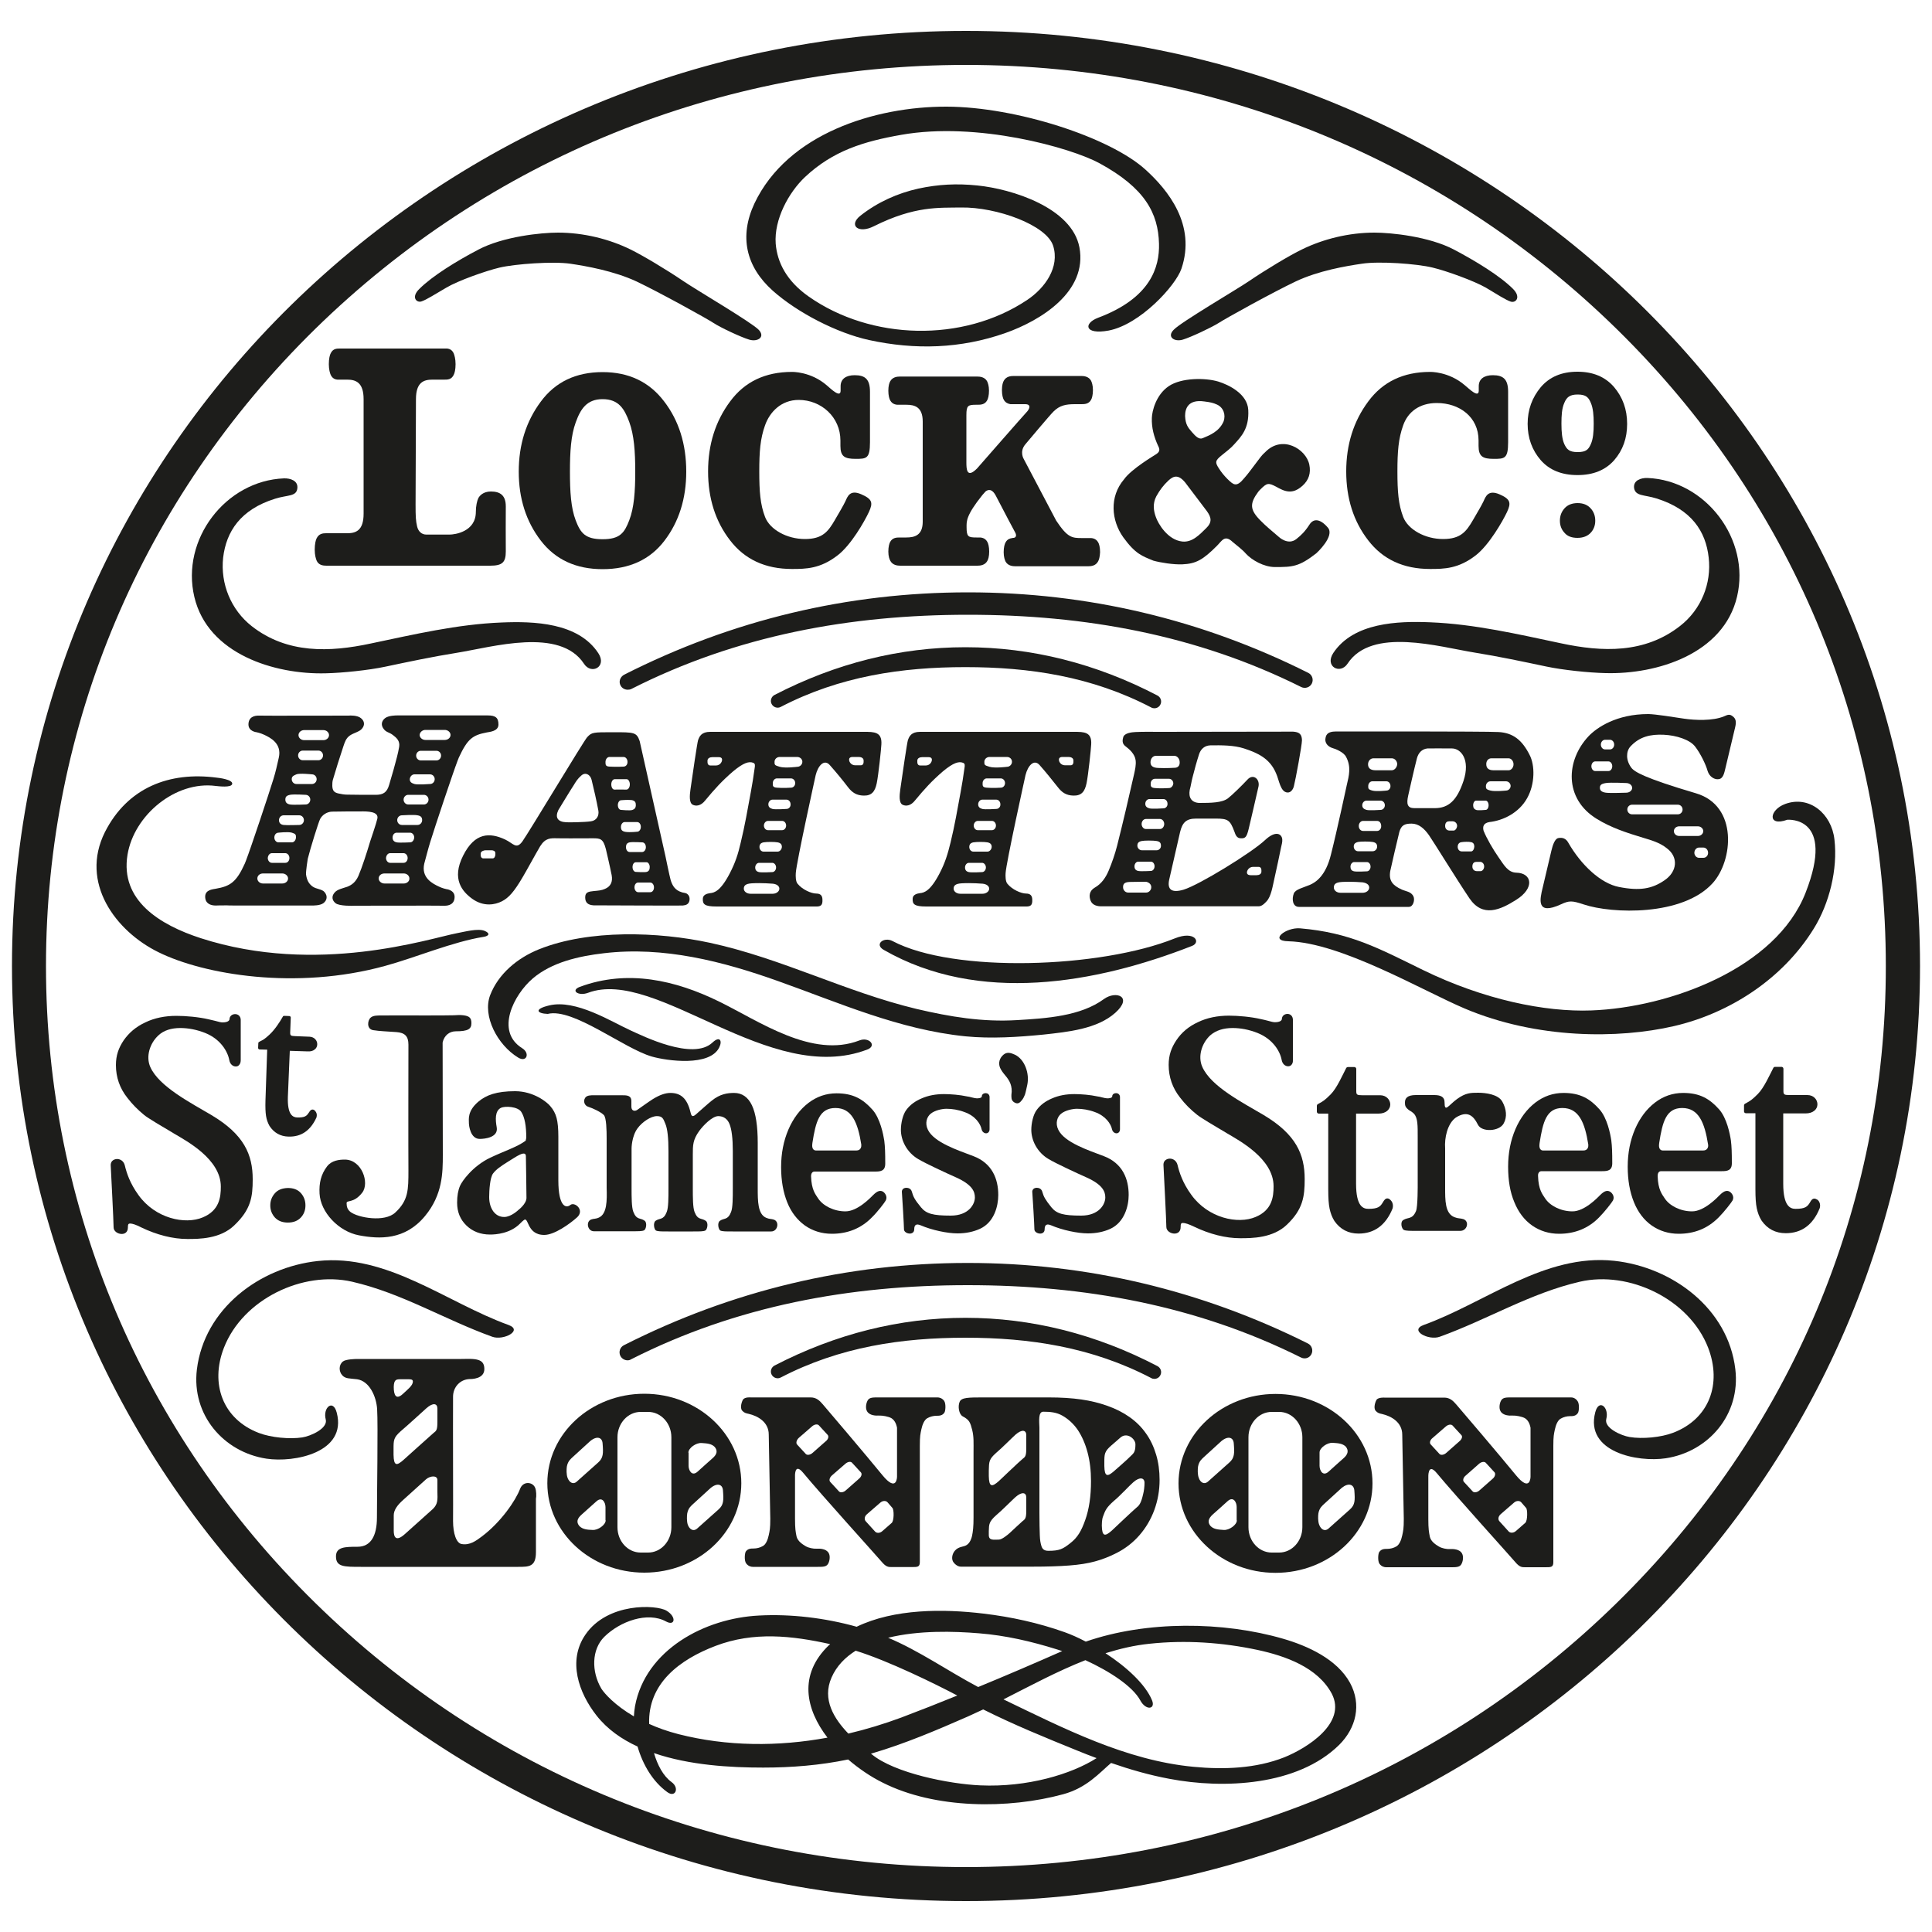
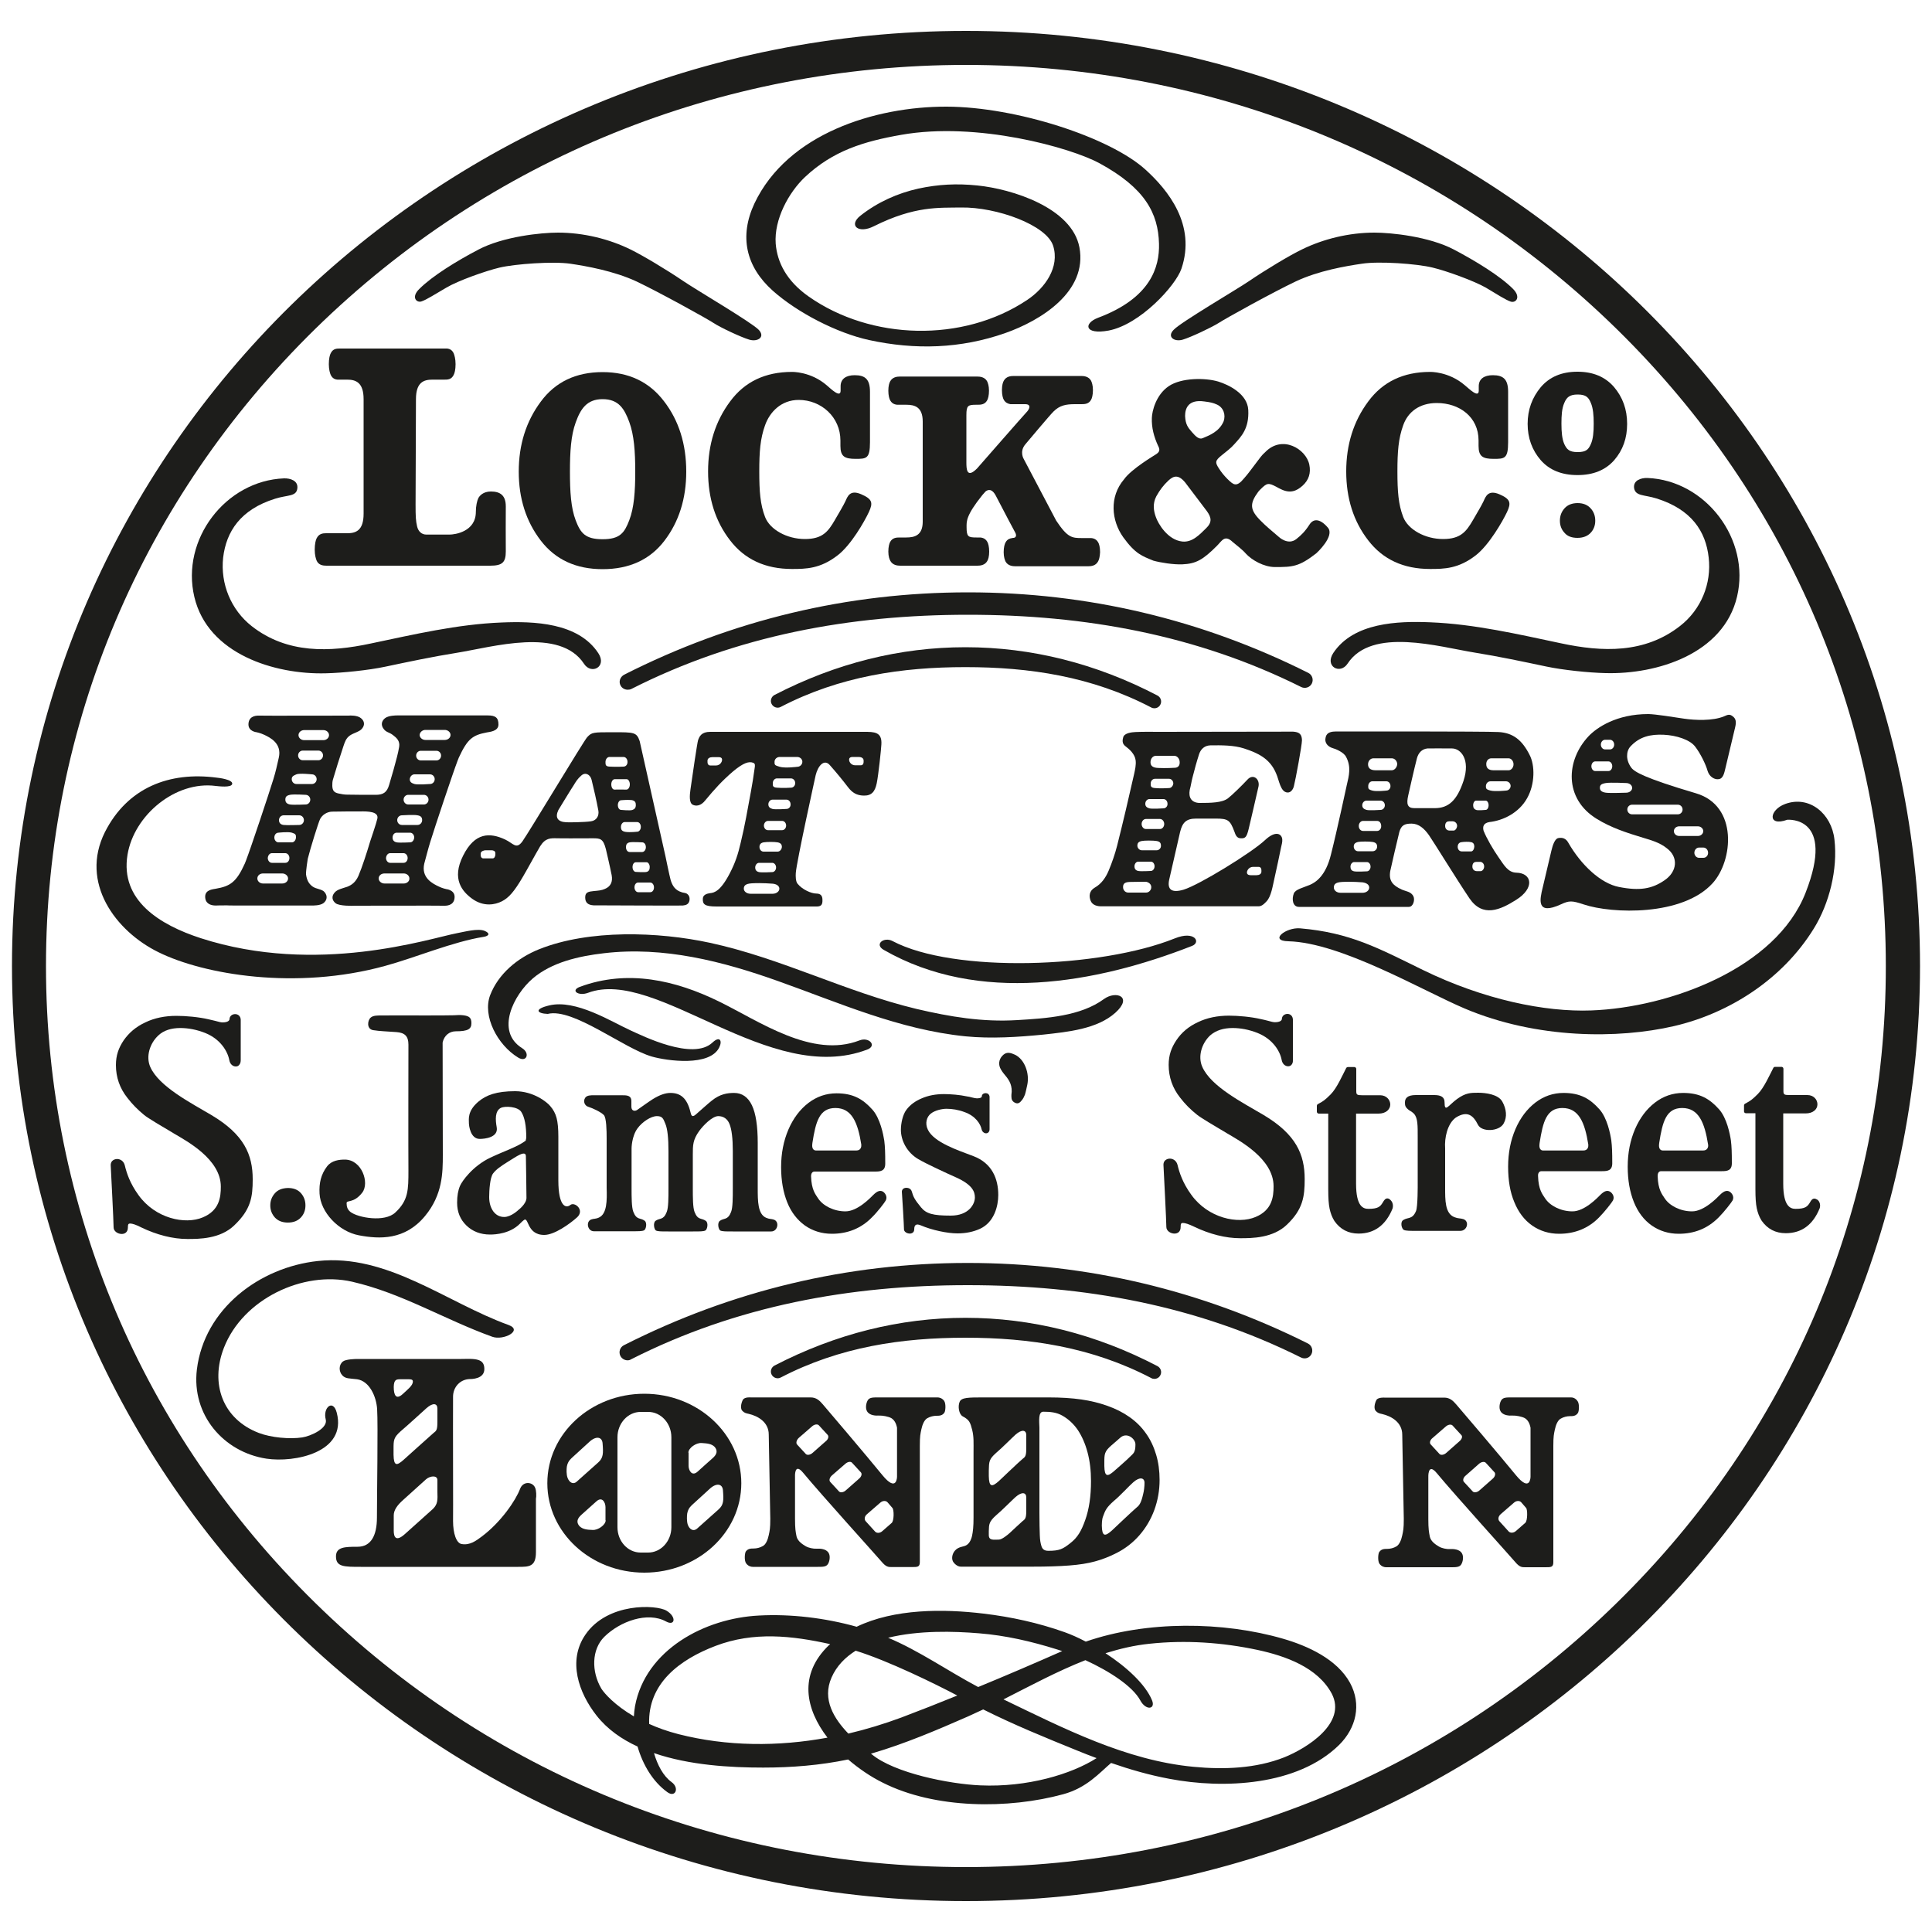
<svg xmlns="http://www.w3.org/2000/svg" version="1.1" id="Layer_1" x="0px" y="0px" viewBox="0 0 1000 1000" style="enable-background:new 0 0 1000 1000;" xml:space="preserve">
  <style type="text/css">
	.st0{fill:#1D1D1B;}
</style>
  <path class="st0" d="M816.5,245.9c8.2,0,14.5-2.6,19-7.7c4.5-5.2,6.7-11.4,6.7-18.8c0-7.5-2.3-13.8-6.8-19.1  c-4.6-5.3-10.9-7.9-18.9-7.9c-8.2,0-14.5,2.7-19,8c-4.5,5.4-6.8,11.7-6.8,19s2.3,13.6,6.8,18.8C802,243.3,808.3,245.9,816.5,245.9   M809.7,208.5c1.2-2.9,2.8-4.3,6.9-4.3c4.2,0,5.6,1.4,6.8,4.3c1.2,2.8,1.5,6.4,1.5,10.8c0,4.4-0.3,7.9-1.5,10.6  c-1.2,2.7-2.4,4.1-6.8,4.1c-4.4,0-5.6-1.4-6.9-4.1c-1.2-2.7-1.5-6.3-1.5-10.6C808.2,215,808.4,211.4,809.7,208.5" />
  <path class="st0" d="M598.1,235.3c-0.4,0.3-12.5,7.4-16.3,12.8c-7.7,9-6.6,21.3-0.4,30c6.3,8.7,9.8,9.7,15.6,12.1  c3.6,1,10.4,2.1,15,1.9c7.1-0.3,10.7-2.4,17.9-9.6c2.6-2.6,4-5.9,8.1-2c2,1.7,5.1,4,6.8,6c3.1,3.4,9.4,7,15.1,7  c9.1,0,12.4-0.1,21.4-7.1c0,0,9.8-8.9,6-13.3c-3.9-4.6-7.4-4.9-9.5-1.6c-2.4,3.7-4.3,5.5-6.8,7.5c-4.4,3.5-9.2-1.2-9.2-1.2  c-3.1-2.7-6.4-5.3-9.3-8.3c-5.6-5.6-5.8-8.8-1.2-15c0.3-0.4,0.7-0.8,1.1-1.2c3.4-3.4,4.1-3.5,8.3-1.3c0.7,0.4,1.4,0.8,2.1,1.1  c4.9,2.5,8.3,1.1,11.4-1.7c3.2-2.9,4.4-6.5,3.5-10.9c-1.7-8.2-14.1-15.6-22.9-6.4c-1.7,1.4-3,3.4-4.4,5.2c-2.1,2.7-4.1,5.6-6.4,8.2  c-4.1,5-5.6,3.4-8.7,0.4c-1.6-1.6-3.1-3.4-4.3-5.3c-2.1-3.2-2.2-4.1,1.3-6.9c2.3-1.9,4.7-3.6,6.6-5.8c3.5-3.9,7.7-8,7.2-17.7  c-0.4-8.4-10.3-13.1-15.5-14.7c-6.6-2-19.1-2.1-25.7,2.4c-6.6,4.5-8.6,12.9-8.7,16.4c-0.2,5.1,1.1,9.8,3.2,14.4  C600.6,232.9,600.2,234,598.1,235.3 M623.4,207.8c3.2,0.4,4.5,0.7,6.5,1.6c3.3,1.5,4.7,5.2,3.4,8.8c-2.3,5.2-7.2,7.1-10.8,8.6  c-1.9,0.8-3.6-0.9-5.6-3.2c-2-2.3-3.3-3.9-3.5-8.3C613.4,211.3,615.1,206.6,623.4,207.8 M604.8,248.7c2.6-2.4,5.1-3.3,8.7,1.1  c4.4,5.9,7.8,10.2,11.2,14.8c2.2,3.1,2.9,5.6-0.4,8.8c-3.4,3.3-7.1,7.4-12.3,6.9c-7.7-0.8-12.6-9.4-13.7-12.6  c-1.2-3.2-1.8-7,0.2-10.8C600.2,253.8,602.2,251.1,604.8,248.7" />
  <path class="st0" d="M168.9,292.8l33.3,0l51.5,0c6.3,0,8.1-1.7,8.1-7.4c0-8.6-0.1-15.2,0-23.3c0-5.8-3-7.7-7.7-7.7  c-4.1,0-5.9,2.3-6.5,3.4c-0.7,1.4-1.3,4.2-1.3,7.1c0,10.4-11,11.8-13.6,11.8h-12c-2.4,0-4.2-1.6-4.8-4.2c-0.7-3-0.8-5.1-0.8-11.4  c0-6.4,0.2-54.5,0.2-54.5c0-8.9,4.2-10.1,8.5-10.1h6.2c1.7,0,3.6,0,4.8-2.4c0.5-0.9,1-2.8,1-5.6c0-2.8-0.6-4.7-1-5.7  c-1.2-2.4-3.1-2.5-4.8-2.4l-27,0l25.8,0h-51.5l25.7,0l-27,0c-1.7,0-3.6,0-4.8,2.4c-0.5,0.9-1,2.8-1,5.7c0,2.8,0.6,4.7,1,5.6  c1.2,2.4,3.1,2.5,4.8,2.4h3.7c4.3,0,8.5,1.3,8.5,10.1l0,59.3c0,8.9-4.2,10.1-8.5,10.1h-10.9c-1.7,0-3.7,0.2-4.9,2.6  c-0.5,0.9-1,3-1,5.9c0,2.9,0.6,4.7,1,5.7C164.9,292.5,167.2,292.8,168.9,292.8" />
  <path class="st0" d="M311.9,192.6c-13.8,0-24.5,5.1-32,15.3c-7.6,10.2-11.4,22.3-11.4,36.2c0,13.9,3.8,25.8,11.4,35.7  c7.6,9.9,18.3,14.8,32,14.8c13.8,0,24.5-4.9,32-14.7c7.5-9.8,11.3-21.8,11.3-35.8c0-14.2-3.8-26.4-11.5-36.4  C336,197.6,325.4,192.6,311.9,192.6 M325.7,269.3c-2.5,6.5-4.8,9.8-13.8,9.8c-9,0-11.4-3.2-13.9-9.7c-2.5-6.5-3-14.9-3-25.3  c0-10.2,0.5-18.7,3-25.5c2.5-6.9,5.7-12,13.9-12c8.4,0,11.3,5.1,13.8,11.8c2.5,6.8,3.1,15.3,3.1,25.7  C328.8,254.4,328.2,262.8,325.7,269.3" />
  <path class="st0" d="M413.4,207c11.7,0,21.6,8.9,21.6,21c0,0,0,1.6,0,2.8c0,5.5,2.2,6.7,7.8,6.7c5.6,0,7.5,0,7.5-8.6l0-26.1  c0-6.4-2.4-8.6-7.9-8.6c-4.6,0-7.3,2-7.3,5.7v2.3c0,4-5-0.9-7.1-2.7c-8.4-7.3-18.1-7-18.1-7c-13.8,0-24.5,5.1-32,15.3  c-7.6,10.2-11.4,22.3-11.4,36.2c0,13.9,3.8,25.9,11.4,35.7c7.6,9.9,18.3,14.8,32,14.8c7.3,0,14.7-0.1,23.7-7.1  c6.9-5.3,13.8-17.4,16.1-22.3c2.3-4.9,1.8-6.8-4-9.3c-5.8-2.5-7,1.2-8.1,3.6c-1.1,2.3-3,5.5-5.5,9.8c-3.5,6-6.4,9.8-15.5,9.8  c-9.3,0-18.1-4.9-20.6-11.4c-2.5-6.5-3-13.2-3-23.6c0-10.2,0.5-17,3-23.9C398.4,213.3,404.3,207,413.4,207" />
  <path class="st0" d="M743.7,208.6c11.7,0,21.6,7.2,21.6,19.4c0,0,0,1.6,0,2.8c0,5.5,2.2,6.7,7.8,6.7c5.6,0,7.5,0,7.5-8.6l0-26.1  c0-6.4-2.4-8.6-7.9-8.6c-4.6,0-7.3,2-7.3,5.7v2.3c0,4-4.9-0.9-7.1-2.7c-8.4-7.3-18.1-7-18.1-7c-13.8,0-24.5,5.1-32,15.3  c-7.6,10.2-11.4,22.3-11.4,36.2c0,14,3.8,25.9,11.4,35.7c7.6,9.9,18.3,14.8,32,14.8c7.3,0,14.7-0.1,23.7-7.1  c6.9-5.4,13.8-17.5,16.1-22.3c2.3-4.9,1.8-6.8-4-9.3c-5.8-2.4-7,1.2-8.1,3.6c-1.1,2.3-3,5.5-5.5,9.8c-3.5,6-6.4,9.8-15.5,9.8  c-9.3,0-18.1-4.9-20.6-11.4c-2.5-6.5-3-13.2-3-23.6c0-10.2,0.5-17,3-23.9C728.7,213.3,734.6,208.6,743.7,208.6" />
  <path class="st0" d="M469.1,278.2h-3.4c-1.7,0-3.7,0.1-4.9,2.2c-0.5,0.8-1,2.6-1,5.1c0,2.5,0.6,4.1,1.1,4.9c1.2,2.1,3.5,2.4,5.1,2.4  l25.7,0l14.2,0c1.6,0,3.9-0.3,5.1-2.4c0.5-0.8,1-2.4,1-4.9c0-2.5-0.5-4.3-1-5.1c-1.2-2.1-3.2-2.3-4.9-2.2h-0.7  c-4.3,0-5.1-0.4-5.1-5.4c0-2.9-0.4-5.9,8.2-16.6l1.6-1.8c1.1-0.9,3.3-1.9,5.5,2.5c3.1,6.1,9.9,18.8,9.9,18.8s1.3,2.3-0.8,2.7  c-0.2,0-0.5,0-0.8,0.1c-1.3,0.2-2.5,0.6-3.4,2.2c-0.5,0.8-1,2.6-1,5.1c0,2.5,0.6,4.1,1,4.9c1.2,2.1,3.5,2.4,5.1,2.4l14.2,0l23.4,0  c1.7,0,3.9-0.3,5.1-2.4c0.5-0.8,1-2.4,1.1-4.9c0-2.5-0.5-4.3-1-5.1c-1.2-2.1-3.2-2.3-4.9-2.2h-3.4c-5.2,0-7.5-0.1-13.4-9l-16.8-31.9  c0,0-2.4-3.8,0.8-7.6c0,0,12.9-15.4,14.6-17c3.2-3.2,6.4-3.8,11.1-3.8h3.4c1.7,0,3.7-0.1,4.9-2.2c0.5-0.8,1-2.6,1-5.1  c0-2.5-0.6-4.1-1-4.9c-1.2-2.1-3.5-2.4-5.1-2.4l-20.7,0l-14.2,0c-1.7,0-3.9,0.3-5.1,2.4c-0.5,0.8-1,2.4-1,4.9c0,2.5,0.5,4.3,1,5.1  c0.9,1.5,2.2,2,3.4,2.2h0h7.6c3.5,0,2.2,2.7,0.6,4.3c-1.2,1.2-25.5,29-25.5,29c-5.4,5.4-5.5,0.1-5.5-3.2v-24.4c0-5,0.8-5.4,5.1-5.4  h0.7c1.7,0,3.7-0.1,4.9-2.2c0.5-0.8,1-2.6,1-5.1c0-2.5-0.6-4.1-1-4.9c-1.2-2.1-3.5-2.4-5.1-2.4l-14.2,0l-25.7,0  c-1.7,0-3.9,0.3-5.1,2.4c-0.5,0.8-1,2.4-1,4.9c0,2.5,0.5,4.3,1,5.1c1.2,2.1,3.2,2.3,4.9,2.2h3.4c4.3,0,8.5,1.1,8.5,8.7l0,51.8  C477.6,277.1,473.4,278.2,469.1,278.2" />
  <path class="st0" d="M816.5,278.4c2.9,0,5.2-0.9,6.8-2.6c1.6-1.7,2.4-3.8,2.4-6.3c0-2.5-0.8-4.7-2.4-6.4c-1.6-1.8-3.9-2.7-6.7-2.7  c-2.9,0-5.2,0.9-6.8,2.7c-1.6,1.8-2.4,3.9-2.4,6.4c0,2.5,0.8,4.6,2.4,6.3C811.3,277.6,813.6,278.4,816.5,278.4" />
  <path class="st0" d="M82.1,492.9c23.3,11.5,71.1,19.8,117.4,7c15.4-4.2,35-12.5,50.9-15c2.9-0.5,3.3-1.9,0.4-3.1  c-3.5-1.4-10.4,0.5-14.2,1.2c-14.3,2.7-72.3,22.1-132.7,2.6c-21.2-6.9-41.8-19.5-37.9-43.2c3.4-20.6,24.9-38.3,45.6-35.6  c1.2,0.1,8.3,1.1,8.6-1.1c0.3-2.2-6.9-3.1-8.1-3.2c-24.4-3.2-46.1,5.1-57.8,28.2C41.2,456.9,59.8,482,82.1,492.9" />
  <path class="st0" d="M275.7,506.5c9.8-8.4,23.8-11.6,36.8-13.1c31-3.7,61.6,4.2,90.2,14.4c31.8,11.3,62.6,25.1,97,28.6  c13.3,1.3,27.2,0.4,40.4-0.9c12.8-1.4,27.8-2.9,37.2-11.3c9.3-8.4,0.3-11.6-5.9-7.1c-12.1,8.9-29.9,10-44.9,10.9  c-18,1.1-34.7-1.7-52.2-5.8c-36.6-8.8-69.8-26.2-106.8-34.2c-26.8-5.8-62.6-7-88.4,3.3c-11.5,4.6-21.2,12.9-25.4,23.8  c-4.1,10.8,3.8,25.8,14.5,32.3c4.4,2.7,6.3-2.3,2-4.9C256.2,533.7,266,514.8,275.7,506.5" />
  <path class="st0" d="M457.5,491.7c49,28.1,109.5,17.5,159.5-2.1c4.7-1.8,1.5-8.1-8.9-3.9c-38.5,15.5-114.5,18.1-146.1,1.4  C457.5,484.7,452.3,488.8,457.5,491.7" />
  <path class="st0" d="M283.5,524.8c13.1-3.3,39.5,18,54,22.1c7.8,2.2,29.9,5.3,34.8-4.8c1.7-3.5,0.2-6-3.5-2.5  c-10.1,9.6-36.3-3.5-42.5-6.3c-9.9-4.5-28.3-16.2-42-12.9C276.2,522.3,277.9,524.6,283.5,524.8" />
  <path class="st0" d="M449,543.2c5-2,0.8-6.6-4.1-4.7c-24.6,9.5-51.8-9.9-72.9-20.2c-22.3-10.9-47.1-16.7-71.9-7.5  c-5,1.9-0.7,4.9,4.2,3.1C339.7,500.5,398.4,562.7,449,543.2" />
  <path class="st0" d="M925.1,424.3c0.4,0,25-2,9.5,37.7c-15.3,39.3-70.6,59.5-110.9,61c-24.1,0.9-55.7-5.6-87.1-20.9  c-22.9-11.2-37.7-19.4-63.7-21.6c-7.4-0.6-16.3,6.5-6,6.7c27.3,0.7,69.5,25.6,91.2,34.8c37.3,15.8,79.5,15.8,108.4,9.1  c28.4-6.6,56.1-24.1,72.4-50.6c7.9-12.8,12.4-30.5,10.6-46c-1.5-13.4-13-22.9-25.4-18.4C915.7,419.1,914.6,428.1,925.1,424.3" />
  <path class="st0" d="M523.5,567.6c0,1.4,0.4,2.5,1.9,3.2c1.6,0.8,2.6-0.2,3.4-1.2c0.8-0.9,1.3-2,1.7-3c0.5-1.6,0.8-3.3,1.2-5  c1.3-5.9-1.3-13.3-6.4-15.7c-2-0.9-4-1.6-5.9,0c-2,1.7-2.8,4.2-1.8,6.7c0.6,1.4,1.6,2.7,2.6,3.9c2.3,2.7,4,5.5,3.3,10.2  C523.5,566.2,523.5,566.9,523.5,567.6" />
  <path class="st0" d="M235.9,533.8c6.4,0,8.1-1.2,8.1-4.2c0-2.8-1.1-3.7-4.2-4.1c-1.5-0.2-3.4-0.1-4.9,0c-4.9,0.2-29.7,0-37.3,0.1  c-2.5,0-4.3,0-5.6,1c-1.8,1.3-2.4,6,1.1,6.6c3.8,0.6,6.9,0.6,12,1c4.5,0.3,6.3,2.2,6.3,6.5c0,2.9-0.1,55.8,0,65  c0,10.1,0,15.6-6.8,21.9c-5.5,5.2-19.3,2.7-23.2-0.3c-1.5-1.2-2-2.6-2-4.5c-0.1-1.9,3.6,0.3,8.1-5.5c3.9-5.1-0.3-17.1-9-17.1  c-2.9,0-6.8,0.4-9.2,3.5c-3.2,4.2-4.2,8.7-3.9,14.1c0.5,9.6,9.8,19.6,20.4,21.6c10.6,2,23.8,2.6,34.2-10c9.1-11,9.2-22.4,9.2-31.6  c0,0-0.1-57.4-0.1-58.2C229.9,535.9,232.7,533.8,235.9,533.8" />
  <path class="st0" d="M753.6,578.4c6-3.7,9-1,11.4,3.8c2,3.9,11,3.5,13.3-0.7c1.9-3.4,1.4-7.5-0.7-11.3c-2.1-3.8-8.7-4.6-12.5-4.6  c-3.8,0-6.5,0-11,3.3c-4.5,3.3-6.4,7.2-6.4,1.6c0-2.6-1.8-3.7-5.3-3.7h-9.6c-4.4,0-5.6,1.7-5.6,3.8c0,1.5,0.1,2.3,1.6,3.6  c0.7,0.7,1.8,1,3,2.2c2.1,2.2,2,6.2,2,12.4v24c0,0,0.1,11.9-0.9,14.1c-1.9,4.4-4.1,3-6.6,4.6c-1.7,1.1-0.8,4.5,0.3,5.1  c1.1,0.5,3.1,0.5,7.3,0.5c8.2,0,19.8,0,21.9,0c3.7,0,4.9-5,1.6-6.1c-1.6-0.5-2.6-0.2-4.6-1c-4.9-1.9-4.8-8.8-4.8-15.4v-20.2  C747.6,589.1,749.1,581.6,753.6,578.4" />
-   <path class="st0" d="M150,543.9l9.3,0.3c1.5,0.1,2.8-0.3,3.6-1c0.8-0.6,1.3-1.6,1.3-2.6c0.1-1.9-1.4-3.9-4-4l-7.5-0.3  c-2.2-0.1-2.5-0.3-2.5-1.8l0.3-7.8c0-0.4-0.3-0.8-0.8-0.8l-2.6-0.1c-0.3,0-0.6,0.1-0.7,0.4c-1.6,2.8-4.1,6.7-6.9,9.3  c-2.5,2.3-3.2,2.7-4.7,3.4l-0.7,0.4c-0.3,0.1-0.4,0.4-0.4,0.7l-0.1,2.4c0,0.4,0.3,0.8,0.8,0.8l3.9,0.1l-0.9,26.4  c-0.1,3.3,0,6,0.3,7.9c0.3,1.9,0.9,3.6,1.8,5.2c2.3,3.5,5.6,5.4,9.8,5.5c6.6,0.2,11.4-3.1,14.5-9.9c0-0.1,0.7-1.9-0.7-3.4  c-0.4-0.5-0.9-0.7-1.3-0.7c-0.9,0-1.4,0.7-1.8,1.4c-0.1,0.1-0.2,0.3-0.3,0.4c-1,1.5-1.9,2.4-5.9,2.3c-2.2-0.1-5.1-1.3-4.8-10.6  L150,543.9z" />
  <path class="st0" d="M688.2,625.6c0.5,2.4,1.3,4.5,2.5,6.4c3,4.3,7.2,6.5,12.5,6.5c8.2,0,14.1-4.4,17.6-13c0-0.1,0.8-2.5-1-4.3  c-0.6-0.6-1.1-0.9-1.7-0.9c-1.1,0-1.7,1-2.2,1.8c-0.1,0.2-0.2,0.3-0.3,0.5c-1.2,1.9-2.3,3.1-7.3,3.1c-2.8,0-6.4-1.3-6.4-13v-36.3  h11.6c1.9,0,3.4-0.5,4.5-1.4c1-0.9,1.6-2,1.6-3.3c0-2.4-2-4.8-5.2-4.8h-9.3c-2.7,0-3.1-0.3-3.1-2.1v-11.5c0-0.6-0.5-1-1-1h-3.3  c-0.4,0-0.7,0.2-0.9,0.5c-1.9,3.6-4.8,10.4-8.1,13.7c-3,3-3.9,3.5-5.7,4.5l-0.9,0.5c-0.3,0.2-0.5,0.5-0.5,0.9v3c0,0.6,0.5,1,1,1h4.9  v39.3C687.5,620,687.7,623.3,688.2,625.6" />
  <path class="st0" d="M939.1,620.4c-1.1,0-1.7,1-2.1,1.7c-0.1,0.2-0.2,0.3-0.3,0.5c-1.2,1.9-2.3,3.1-7.3,3.1c-2.8,0-6.4-1.4-6.4-13  v-36.4h11.6c1.9,0,3.4-0.5,4.5-1.4c1-0.8,1.6-2,1.6-3.3c0-2.4-1.9-4.8-5.2-4.8h-9.3c-2.7,0-3.1-0.3-3.1-2.1v-11.5c0-0.6-0.5-1-1-1  h-3.3c-0.4,0-0.7,0.2-0.9,0.5c-1.9,3.6-4.8,10.3-8.1,13.6c-3,3-3.9,3.5-5.7,4.5l-0.9,0.5c-0.3,0.2-0.5,0.5-0.5,0.9v3  c0,0.6,0.4,1,1,1h4.9v39.4c0,4.2,0.2,7.5,0.7,9.8c0.5,2.4,1.3,4.5,2.5,6.4c3,4.3,7.2,6.5,12.5,6.5c8.2,0,14.1-4.3,17.6-13  c0-0.1,0.8-2.4-1-4.2C940.2,620.7,939.7,620.4,939.1,620.4" />
  <path class="st0" d="M295.2,623.7c-2.2,1.8-6.2,1-6.2-12.7v-22.7c0-4.1-0.3-7.3-0.9-9.6c-0.6-2.3-1.7-4.4-3.3-6.2  c-1.6-2-8.6-7.7-18.2-7.7s-15,2-19.1,5.5c-5.6,4.8-4.8,9-4.8,10.9c0,1.5,0.8,8.3,5.6,8.3c2.8,0,9.7-0.8,8.8-6  c-0.7-3.9-1-8.5,2.2-10.1c2.1-1,8.7-0.7,10.5,2.1c1.8,2.8,2.6,7.3,2.6,13.4l-0.3,1.5c-4.2,3.2-10.7,5.2-18.3,8.8  c-9.1,4.3-14.7,12.2-15.7,14.6c-1,2.3-1.5,5.2-1.5,8.7c0,4.8,1.6,8.7,4.8,11.8c3.2,3.1,7.3,4.7,12.3,4.7c2.9,0,10.3-0.5,15.4-5.6  c0.8-0.9,1.5-1.4,1.7-1.6c3.1-3.1,1.3,7.4,10.9,7.4c5.2,0,13.1-5.6,17.1-9.2C302.7,626.2,297.4,621.9,295.2,623.7 M268.4,626.2  c0,0-3.8,3.7-7.4,3.7c-2.3,0-4.1-0.9-5.6-2.8c-1.4-1.9-2.2-4.4-2.2-7.5c0-3.4,0.4-10.1,2-12.2c1.5-2,3.8-3.7,8.2-6.4  c3.6-2.2,8.8-6,8.8-2.5c0,0,0.3,18.6,0.3,21.6C272.4,623.2,268.4,626.2,268.4,626.2" />
  <path class="st0" d="M416.6,634.3c4,2.8,8.7,4.3,14,4.3c4.1,0,7.8-0.7,11.3-2.1c3.4-1.4,6.6-3.5,9.4-6.4c2.9-2.8,6.7-7.8,7.2-8.8  c1-2.1-0.6-3.9-1.3-4.4c-1.4-0.9-2.9-0.7-5.2,1.6c-1.4,1.4-8.1,8.5-14.4,8.5c-6,0-11.7-2.9-14.2-6.8c-1.3-2-3.4-4.4-3.6-11.4  c0-0.7,0.2-2.4,1.8-2.4h31.4c2.8,0,5.2-0.3,5.2-4.1c0-5.6-0.1-8.7-0.5-11.9c-0.5-3.2-2.1-11.5-6.1-16c-4.9-5.5-10-8.5-18.6-8.5  c-5.4,0-10.3,1.7-14.6,5c-4.3,3.3-7.8,7.9-10.3,13.7c-2.5,5.8-3.8,12.3-3.8,19.5c0,7,1.1,13.1,3.2,18.3  C409.5,627.4,412.6,631.4,416.6,634.3 M420.5,591.6c1.7-11,3.6-18.1,11.9-18.1c8.5,0,11.6,7.5,13.4,18.9c0.1,1-0.1,3.1-2.6,3.1  h-20.7C420.1,595.5,420.3,592.9,420.5,591.6" />
  <path class="st0" d="M797.9,606.2h31.4c2.8,0,5.2-0.3,5.2-4.1c0-5.6-0.1-8.7-0.5-11.9c-0.5-3.3-2.1-11.5-6.1-16  c-4.9-5.5-10-8.5-18.6-8.5c-5.4,0-10.3,1.7-14.6,5c-4.3,3.3-7.8,7.9-10.3,13.7c-2.5,5.8-3.8,12.3-3.8,19.5c0,7,1,13.1,3.2,18.3  c2.1,5.2,5.2,9.3,9.2,12.1c4,2.8,8.7,4.3,14,4.3c4.1,0,7.8-0.7,11.3-2.1c3.4-1.4,6.6-3.5,9.4-6.4c2.8-2.8,6.7-7.8,7.2-8.8  c1-2.1-0.6-3.9-1.4-4.4c-1.4-0.9-2.9-0.7-5.2,1.6c-1.4,1.4-8.1,8.5-14.4,8.5c-6,0-11.7-2.9-14.2-6.8c-1.3-2-3.4-4.4-3.6-11.4  C796,608,796.2,606.2,797.9,606.2 M796.9,591.6c1.7-11,3.6-18.1,11.8-18.1c8.5,0,11.6,7.5,13.4,18.9c0.1,1-0.1,3.1-2.6,3.1h-20.7  C796.5,595.5,796.7,592.9,796.9,591.6" />
  <path class="st0" d="M859.8,606.2h31.4c2.8,0,5.2-0.3,5.2-4.1c0-5.6-0.1-8.7-0.5-11.9c-0.5-3.3-2.1-11.5-6.1-16  c-4.9-5.5-10-8.5-18.6-8.5c-5.4,0-10.3,1.7-14.6,5c-4.3,3.3-7.8,7.9-10.3,13.7c-2.5,5.8-3.8,12.3-3.8,19.5c0,7,1.1,13.1,3.2,18.3  c2.1,5.2,5.2,9.3,9.2,12.1c4,2.8,8.7,4.3,14,4.3c4.1,0,7.8-0.7,11.3-2.1c3.4-1.4,6.5-3.5,9.4-6.4c2.8-2.8,6.7-7.8,7.2-8.8  c1-2.1-0.6-3.9-1.4-4.4c-1.3-0.9-2.9-0.7-5.2,1.6c-1.4,1.4-8.1,8.5-14.4,8.5c-6,0-11.7-2.9-14.2-6.8c-1.3-2-3.4-4.4-3.6-11.4  C858,608,858.1,606.2,859.8,606.2 M858.8,591.6c1.7-11,3.6-18.1,11.9-18.1c8.5,0,11.6,7.5,13.4,18.9c0.2,1-0.1,3.1-2.6,3.1h-20.7  C858.4,595.5,858.6,592.9,858.8,591.6" />
  <path class="st0" d="M142.3,617.6c-1.6,1.8-2.4,3.9-2.4,6.3c0,2.5,0.8,4.5,2.4,6.3c1.6,1.7,3.8,2.6,6.7,2.6c2.9,0,5.1-0.9,6.7-2.6  c1.6-1.7,2.4-3.8,2.4-6.3c0-2.5-0.8-4.6-2.4-6.4c-1.6-1.8-3.9-2.6-6.7-2.6C146.1,615,143.9,615.8,142.3,617.6" />
  <path class="st0" d="M638,532.1c4.1,0,8.5,0.8,13,2.6c7.9,3.2,11.6,9.5,12.4,14c0.4,2.1,1.9,3.2,3.3,3.2c0.7,0,1.3-0.2,1.7-0.7  c0.4-0.4,0.9-1.2,0.8-2.5l0-21c-0.1-2-1.5-2.9-2.8-2.9c-1.4,0-2.8,0.9-2.9,2.5c0,1.6-2.6,1.8-3.6,1.8c-0.8,0-2.1-0.3-3.8-0.8  c-1-0.3-2.1-0.5-3.4-0.8c-5.1-1.2-11.8-1.8-16.6-1.8c-5.9,0-11.4,1.1-16.1,3.4c-4.8,2.2-8.5,5.4-11.1,9.3c-2.6,3.9-4,7.7-4,12.8  c0,6.3,2,12,5.9,16.9c2.5,3.3,5.5,6.3,8.8,8.9c1.7,1.4,8.7,5.6,15.5,9.6c6.2,3.7,24.1,13.1,24.1,27.4c0,5.4-0.7,12.3-9.3,15.9  c-9.2,3.9-24.6,0.6-33.3-11.5c-4.5-6.2-6.2-11.6-7.1-15.4c-0.6-2.4-2.5-3.3-4-3.3c-1,0-1.9,0.4-2.5,1c-0.6,0.6-0.8,1.4-0.8,2.2  c0.2,3.9,1.5,29.2,1.5,32.2c0,2,2.2,3.4,4.2,3.4c1.6,0,3.2-0.9,3.2-3.4c0-1.5,0.1-2.1,1.2-2.1c1.1,0,3,0.6,5.7,1.9  c8.1,3.9,16.4,6,23.9,6c6,0,17,0,24.3-7.1c8.2-7.9,9.1-14.4,9.1-23.5c0-12.8-4.5-23.2-21.3-33.2c-10.8-6.4-27.2-14.7-31.7-24.9  c-2.4-5.4-0.3-12.2,4.1-16.3C629.4,533.3,633.3,532.1,638,532.1" />
  <path class="st0" d="M130.8,610.4c0-12.8-4.5-23.2-21.3-33.2c-10.8-6.4-27.2-14.8-31.7-24.9c-2.4-5.4-0.3-12.2,4.1-16.3  c2.8-2.7,6.8-3.9,11.4-3.9c4.1,0,8.5,0.8,13,2.6c7.9,3.2,11.6,9.6,12.4,14.1c0.4,2.1,1.9,3.2,3.3,3.2c0.7,0,1.3-0.2,1.7-0.7  c0.4-0.4,0.9-1.2,0.9-2.5l0-21c-0.1-2-1.5-2.9-2.9-2.9c-1.4,0-2.8,0.9-2.9,2.5c0,1.6-2.6,1.8-3.6,1.8c-0.8,0-2.1-0.3-3.8-0.8  c-1-0.2-2.1-0.5-3.4-0.8c-5.1-1.2-11.8-1.8-16.7-1.8c-5.9,0-11.4,1.1-16.1,3.4c-4.8,2.2-8.5,5.4-11.2,9.3c-2.6,3.9-4,7.7-4,12.8  c0,6.3,2,12,5.9,16.9c2.5,3.3,5.5,6.3,8.8,9c1.7,1.4,8.7,5.6,15.5,9.6c6.2,3.7,24.1,13.1,24.1,27.4c0,5.4-0.7,12.3-9.3,15.9  c-9.2,3.9-24.6,0.6-33.3-11.5c-4.5-6.2-6.2-11.6-7.1-15.4c-0.6-2.4-2.5-3.3-4-3.3c-1,0-1.9,0.4-2.5,1c-0.6,0.6-0.8,1.4-0.8,2.2  c0.2,3.9,1.5,29.2,1.5,32.2c0,2,2.2,3.4,4.2,3.4c1.6,0,3.2-0.9,3.2-3.4c0-1.4,0.1-2,1.2-2s3,0.6,5.7,2c8.1,3.9,16.4,6,23.9,6  c6,0,17,0,24.3-7.1C129.9,626,130.8,619.5,130.8,610.4" />
  <path class="st0" d="M310,630.2c-1.7,0.8-2.7,0.5-4,1c-2.9,1.1-1.9,6.1,1.4,6.1c1.8,0,12.5,0,19.6,0c3.7,0,5.4,0,6.4-0.5  c1-0.5,1.7-4,0.2-5c-2.2-1.6-4.1-0.2-5.8-4.6c-0.9-2.3-0.9-7.6-0.9-12.2v-20.6c0,0,0-6.2,3.1-10.4c2.5-3.4,7-6.3,10-6.3  c2.9,0,3.3,1.3,4.4,4c1.1,2.6,1.6,7.4,1.6,14.3v19.1c0,4.7,0,10-0.9,12.2c-1.7,4.4-3.6,3-5.8,4.6c-1.4,1.1-0.7,4.5,0.2,5  c1,0.5,2.7,0.5,6.4,0.5l12.8,0c3.7,0,5.4,0,6.4-0.5c1-0.5,1.7-4,0.2-5c-2.2-1.6-4.1-0.2-5.8-4.6c-0.9-2.3-0.9-7.6-0.9-12.2v-17.5  c0-4.8,0-7.6,3.3-12.2c2.1-2.9,6.7-7.6,9.8-7.7c2.8,0,4.8,1.4,5.9,4.1c1.1,2.7,1.7,7.4,1.7,14v19.3c0,4.7,0,10-0.9,12.2  c-1.7,4.4-3.6,3-5.8,4.6c-1.5,1.1-0.7,4.5,0.2,5c1,0.5,2.7,0.5,6.5,0.5c7.2,0,18,0,19.9,0c3.3,0,4.4-5,1.4-6.1  c-1.4-0.5-2.3-0.2-4.1-1c-4.3-1.9-4.3-8.7-4.3-15.3l0-23.4c0-8.8-1-15.3-3-19.5c-2-4.2-5.1-6.4-9.2-6.4c-3.4,0-7.3,0.5-11.6,4  c-1.8,1.4-4.5,3.9-8.3,7.2c-2.2,1.9-2.4-0.2-2.7-1.2c-1.8-7.5-5.3-10-10.4-10c-2.7,0-5.7,1.1-9.1,3.2c-2.5,1.6-5.5,3.8-8.1,5.6  c-1.2,0.8-3,0.6-3-1.7V570c0-3.1-2.4-3.1-5-3.1h-14.3c-1.8,0-3.7,0-4.6,1.3c-1.2,1.8-0.3,4,1.4,4.6c2.8,0.9,6.7,2.8,8.2,4.3  c1.4,1.3,1.5,8.3,1.5,12.1v25.6C314.2,621.4,314.2,628.3,310,630.2" />
  <path class="st0" d="M492.1,629.2c-9.3,0-12.7-1-15.4-4.3c-3.3-4-4-5.5-4.7-8c-0.4-1.6-1.8-2.1-2.8-2.1c-0.7,0-1.4,0.2-1.8,0.6  c-0.4,0.4-0.6,0.9-0.6,1.4c0.2,2.5,1.1,17.6,1.1,19.5c0,1.3,1.6,2.2,3,2.2c1.1,0,2.3-0.6,2.3-2.2c0-2.6,1.3-2.9,3.3-2.1  c5.8,2.5,13.8,4.2,19.1,4.2c4.3,0,8.2-0.8,11.7-2.4c7.3-3.4,9.4-11.7,9.4-17.5c0-8.2-3.1-16.4-12.9-20.1  c-8.2-3.1-20.3-7.1-23.5-13.6c-1.7-3.4-0.6-6.8,1.5-8.4c2.1-1.7,5.8-2.5,8.1-2.5c2.9,0,6.1,0.5,9.3,1.7c5.7,2,8.3,6.1,8.9,9  c0.3,1.3,1.4,2,2.3,2c0.5,0,0.9-0.2,1.2-0.5c0.3-0.3,0.6-0.8,0.6-1.6l0-16.8c-0.1-1.3-1.1-1.9-2-1.9c-1,0-2,0.6-2,1.6  c0,1-1.8,1.1-2.6,1.1c-0.6,0-1.5-0.2-2.7-0.5c-0.7-0.2-1.5-0.4-2.4-0.5c-3.6-0.8-8.4-1.2-11.9-1.2c-4.2,0-8.1,0.7-11.5,2.2  c-3.4,1.4-6.1,3.4-8,6c-1.9,2.5-2.8,7.1-2.8,10.3c0,5.4,3,11.6,8.9,15.1c4,2.4,15.1,7.5,19.6,9.5c8.5,3.8,9.8,7.4,9.8,10.4  C504.6,623.3,501.4,629.2,492.1,629.2" />
-   <path class="st0" d="M559.6,629.2c-9.3,0-12.7-1-15.4-4.3c-3.2-4-4-5.5-4.7-8c-0.4-1.6-1.8-2.1-2.8-2.1c-0.7,0-1.4,0.2-1.8,0.6  c-0.4,0.4-0.6,0.9-0.6,1.4c0.2,2.5,1.1,17.6,1.1,19.5c0,1.3,1.6,2.2,3,2.2c1.1,0,2.3-0.6,2.3-2.2c0-2.6,1.3-2.9,3.3-2.1  c5.8,2.5,13.8,4.2,19.1,4.2c4.3,0,8.2-0.8,11.7-2.4c7.2-3.4,9.4-11.7,9.4-17.5c0-8.2-3.1-16.4-12.9-20.1  c-8.2-3.1-20.3-7.1-23.5-13.6c-1.7-3.4-0.6-6.8,1.5-8.4c2.1-1.7,5.9-2.5,8.1-2.5c2.9,0,6.1,0.5,9.3,1.7c5.6,2,8.3,6.1,8.9,9  c0.3,1.3,1.4,2,2.3,2c0.5,0,0.9-0.2,1.2-0.5c0.3-0.3,0.6-0.8,0.6-1.6l0-16.8c-0.1-1.3-1.1-1.9-2-1.9c-1,0-2,0.6-2,1.6  c0,1-1.8,1.1-2.6,1.1c-0.6,0-1.5-0.2-2.7-0.5c-0.7-0.2-1.5-0.4-2.4-0.5c-3.6-0.8-8.4-1.2-11.9-1.2c-4.2,0-8.1,0.7-11.5,2.2  c-3.4,1.4-6.1,3.4-8,6c-1.9,2.5-2.8,7.1-2.8,10.3c0,5.4,3,11.6,8.9,15.1c4,2.4,15.1,7.5,19.6,9.5c8.5,3.8,9.8,7.4,9.8,10.4  C572.1,623.3,568.9,629.2,559.6,629.2" />
  <path class="st0" d="M244.4,465.2c6,4.3,11.9,3.1,15.4,1.3c3.5-1.8,6.3-4.9,10.8-12.6c1.8-3,6.8-12.2,9-15.9  c2.7-4.3,5.3-4.2,8.9-4.1c0,0,11.5,0.1,18.3,0c3.8,0,5.4,0.1,6.8,5.6c0,0,2.1,8.9,3,13.5c0.6,3.3-0.4,5.8-3.5,7.1  c-1.8,0.8-3.5,0.9-5.7,1.1c-2.9,0.3-4.5,0.6-4.5,3.3c0,2.7,1.4,3.9,4.3,4.1c0,0,45.6,0.2,46.2,0.1c1.7-0.2,2.9-0.6,3.4-2.3  c0.4-1.7-0.1-3.1-1.4-3.9c-0.7-0.4-1.9-0.4-2.6-0.7c-3.3-1-4.8-3.3-5.7-6.4c-0.5-1.7-2.7-12.4-2.7-12.4l-13.3-59.4  c-1.6-4.6-2.8-4.6-13.7-4.6c-10.5,0-11.1,0-13.5,2.6c-1.7,1.8-29.9,48.8-33.5,53.9c-3.2,4.4-4.7,1-9-1c-7.8-3.6-15.6-3.8-21.7,8.4  C233.6,455,239.3,461.5,244.4,465.2 M338.5,459.3c0,1.4-0.8,2.5-1.9,2.5h-6.3c-1,0-1.9-1.1-1.9-2.5c0-1.4,0.8-2.5,1.9-2.5h6.3  C337.6,456.8,338.5,457.9,338.5,459.3 M336.3,448.8c0,1.4-0.5,2.2-1.6,2.5c-1.2,0.3-5.6,0-5.6,0c-0.9,0-1.7-1.1-1.7-2.5  c0-1.4,0.7-2.5,1.7-2.5h5.6C335.5,446.3,336.3,447.4,336.3,448.8 M334.3,438.5c0,1.4-0.9,2.5-1.9,2.5h-6.5c-1.1,0-1.9-1.1-1.9-2.5  c0-1.4,0.5-2.2,1.9-2.5c1.4-0.3,6.5,0,6.5,0C333.5,436,334.3,437.1,334.3,438.5 M329.8,425.5c1.1,0,1.9,1.1,1.9,2.5  c0,1.4-0.9,2.5-1.9,2.5c0,0-3.5,0.4-5.9,0.1c-2.1-0.3-2.5-1.2-2.5-2.6c0-1.4,0.9-2.5,1.9-2.5H329.8z M329.1,416.7  c0,1.4-0.6,2.1-1.7,2.5c-1.1,0.5-5.9,0-5.9,0c-1,0-1.7-1.1-1.7-2.5c0-1.4,0.8-2.5,1.7-2.5c0,0,3-0.3,5.3-0.1  C328.8,414.4,329.1,415.4,329.1,416.7 M326,406c0,1.5-0.8,2.7-1.8,2.7c0,0-5-0.1-6,0c-1.1,0.1-1.8-1.2-1.8-2.7s0.8-2.7,1.8-2.7h6  C325.2,403.2,326,404.5,326,406 M315.5,391.8h7.2c1.2,0,2.1,1.1,2.1,2.6c0,1.4-0.9,2.4-2.1,2.4c0,0-3.5,0.2-7.2,0  c-2.1-0.1-2.1-1-2.1-2.4C313.4,393,314.3,391.8,315.5,391.8 M289,419.3c0,0,6.6-10.9,7.9-12.8c1.1-1.8,2-3.4,4-5.1  c2.1-1.9,4.6-0.5,5.3,2.2c1.3,5.3,2.5,10.6,3.5,15.9c0.5,2.7-0.9,5.2-3.8,5.6c-3.3,0.5-11.5,0.6-12.8,0.5  C288.6,425.4,287.2,423.1,289,419.3 M248.8,441.8c0-1.2,1.7-1.7,2.5-1.7h3.1c0.8,0,2,0.3,2,1.5v0.6c0,1.2-0.6,2.1-1.4,2.1h-4.8  c-0.8,0-1.4-0.6-1.4-1.8V441.8z" />
  <path class="st0" d="M222.7,435.8c2.3-7.5,11.7-35.7,14.2-42.2l0.6-1.5c4.5-9.7,7.1-11.6,14.5-13c1.5-0.3,6-0.6,6-4.1  c0-3.6-1.6-4.7-5.6-4.7h-46.7c-0.8,0-4.7,0-6.5,1.5c-1.8,1.5-2.1,3.6-0.6,5.5c1.3,1.8,2.7,1.6,4.7,3.1c2,1.5,3.8,3.1,3.3,6.2  c-0.5,3.2-1.9,8.1-1.9,8.1c-0.5,2-1.4,5.2-2.4,8.5l-0.9,3.1c-1.1,3.7-2.9,5.1-6.9,5.1c-5,0-9.9,0-14.9-0.1c-1.5,0-2.9-0.3-4.4-0.6  c-2.3-0.5-3.1-1.5-3.2-3.9c0-1.1,0-2.2,0.3-3.2c1.7-5.8,3.5-11.5,5.4-17.2c0.8-2.4,1.4-4.3,3.4-5.7c2-1.4,5-1.9,6.3-3.6  c1.6-1.9,1.2-4-0.6-5.4c-1.8-1.5-5.5-1.4-6.4-1.3c-0.9,0-46.3,0.1-46.3,0c-2.7-0.1-5.5,0.9-5.5,4.6c0,3.6,4.2,4,4.2,4s2,0.4,3.9,1.3  c3.2,1.5,9.3,4.5,7.6,11.9c-1,4.3-1.5,6.9-2.8,11.1c-2.3,7.5-11.7,35.7-14.2,42.2l-0.6,1.5c-4.4,9.7-7.6,11.7-15,13  c-1.5,0.3-5.5,0.5-5.5,4.1c0,3.6,2.8,4.6,5.5,4.6c0-0.1,10.3-0.1,21.2-0.1h0.1c-8.6,0-15.7,0-15.7,0.1l43.1,0c-0.2,0-3.4,0-7.9,0  c4.9,0,8.4,0,8.6,0c0.9,0,4.6,0.1,6.4-1.3c1.8-1.5,2.1-3.6,0.6-5.5c-1.3-1.8-4.4-1.6-6.4-3.1c-2-1.5-2.9-3.4-3.3-6.2  c-0.1-2,0.9-8.1,0.9-8.1c1.3-5.3,5.6-19.1,6.4-20.6c1.1-2.1,3.5-3.7,6.1-3.8c3.7-0.1,10.5-0.1,14.5-0.1c4-0.1,9.9,0,9,3.8  c-0.4,2-3.7,11.7-3.7,11.7c-1.7,5.7-4.1,13.2-6.1,17.9c-1.5,3.3-3.5,4.7-5.8,5.6c-2.3,0.8-5.2,1.3-6.6,3.1c-1.6,1.9-1.2,4,0.6,5.4  c1.8,1.5,8.9,1.4,9.8,1.3c0.9,0,46.3-0.1,46.3,0c2.7,0.1,5.5-0.9,5.5-4.6c0-3.6-4.3-4-4.3-4s-2-0.4-3.8-1.3  c-3.2-1.5-9.3-4.5-7.6-11.9C220.8,442.7,221.4,440,222.7,435.8 M140.7,441.6h7c1.1,0,2.1,1.1,2.1,2.5c0,1.4-0.9,2.5-2.1,2.5h-7  c-1.1,0-2.1-1.1-2.1-2.5C138.7,442.7,139.6,441.6,140.7,441.6 M136.1,452.1h10c1.6,0,3,1.2,3,2.6c0,1.4-1.3,2.6-3,2.6h-10  c-1.6,0-2.9-1.2-2.9-2.6C133.2,453.2,134.5,452.1,136.1,452.1 M151.5,468.5h0.6H151.5z M151.1,436h-7c-1.1,0-2.1-1.1-2.1-2.5  c0-1.4,0.9-2.5,2.1-2.5c0,0,5-0.6,7,0c2,0.6,2.1,1.1,2.1,2.5C153.1,434.9,152.2,436,151.1,436 M154.9,427c0,0-6.6,0.2-8.1,0  c-1.6-0.2-2.4-1.1-2.4-2.5s1.1-2.5,2.4-2.5h8.1c1.3,0,2.4,1.1,2.4,2.5S156.2,427,154.9,427 M158.2,416.4c0,0-6.5,0.3-8.1,0  c-1.6-0.3-2.4-1.1-2.4-2.5c0-1.4,0.5-2.1,2.4-2.5c1.9-0.4,8.1,0,8.1,0c1.3,0,2.4,1.1,2.4,2.5C160.6,415.3,159.5,416.4,158.2,416.4   M161.5,405.8h-8.1c-1.3,0-2.4-1.1-2.4-2.5c0-1.4,0.8-1.8,2.4-2.5c1.5-0.7,8.1,0,8.1,0c1.3,0,2.4,1.1,2.4,2.5  C163.9,404.7,162.8,405.8,161.5,405.8 M164.8,393.5h-8.1c-1.3,0-2.4-1.1-2.4-2.5c0-1.4,1.1-2.5,2.4-2.5h8.1c1.3,0,2.4,1.1,2.4,2.5  C167.2,392.4,166.1,393.5,164.8,393.5 M167.4,383.1h-10c-1.6,0-2.9-1.2-2.9-2.6c0-1.4,1.3-2.6,2.9-2.6h10c1.6,0,2.9,1.2,2.9,2.6  C170.3,381.9,169,383.1,167.4,383.1 M220.2,377.8h10c1.6,0,3,1.2,3,2.6c0,1.4-1.3,2.6-3,2.6h-10c-1.6,0-3-1.2-3-2.6  C217.3,379,218.6,377.8,220.2,377.8 M217.8,388.6h8.1c1.3,0,2.4,1.1,2.4,2.5c0,1.4-1.1,2.5-2.4,2.5h-8.1c-1.3,0-2.4-1.1-2.4-2.5  C215.4,389.7,216.5,388.6,217.8,388.6 M214.5,400.8h8.1c1.3,0,2.4,1.1,2.4,2.5c0,1.4-1.1,2.5-2.4,2.5c0,0-6.5,0.5-8.1,0  c-1.6-0.5-2.4-1.1-2.4-2.5C212.2,402,213.2,400.8,214.5,400.8 M201.9,441.6h7c1.1,0,2.1,1.1,2.1,2.5c0,1.4-0.9,2.5-2.1,2.5h-7  c-1.1,0-2.1-1.1-2.1-2.5C199.9,442.7,200.8,441.6,201.9,441.6 M209,457.3h-10c-1.6,0-3-1.2-3-2.6c0-1.5,1.3-2.6,3-2.6h10  c1.6,0,2.9,1.2,2.9,2.6C212,456.1,210.6,457.3,209,457.3 M212.3,436c0,0-5.6,0.3-7,0c-1.4-0.3-2.1-1.1-2.1-2.5  c0-1.4,0.9-2.5,2.1-2.5h7c1.1,0,2.1,1.1,2.1,2.5C214.3,434.9,213.4,436,212.3,436 M216.1,427H208c-1.3,0-2.4-1.1-2.4-2.5  s1.1-2.5,2.4-2.5c0,0,6.4-0.4,8.1,0c1.8,0.3,2.4,1.1,2.4,2.5S217.4,427,216.1,427 M219.4,416.4h-8.1c-1.3,0-2.4-1.1-2.4-2.5  c0-1.4,1.1-2.5,2.4-2.5h8.1c1.3,0,2.4,1.1,2.4,2.5C221.8,415.3,220.7,416.4,219.4,416.4" />
  <path class="st0" d="M770.9,425.5c7.2-0.8,15.3-4.8,19.5-12.3c4.2-7.4,4.1-17.2,1.3-22.5c-3.8-7.5-8.4-11.4-16.1-11.8  c-6.7-0.4-84-0.3-84-0.3c-5,0-5.4,2.2-5.6,4.1c-0.1,1.6,0.9,3.7,4,4.6c0.9,0.2,5.4,1.9,6.7,4.4c2.8,5.2,1.5,9.9,0.4,14.6  c0,0-5.1,23.8-8.2,36c-2.7,11.1-7.9,14.4-10.9,15.7c-3.6,1.5-7.4,2.3-8.3,4.4c-1.2,3-0.6,7,2.6,7c1.2,0,56.9,0,56.9,0  c2.4,0,3.2-3.8,2.4-5.4c-1.2-2.6-4-2.6-6.1-3.6c-4.6-2.1-6.8-4.5-5.9-9.6c0.7-3.3,3.7-16.2,4.7-20.2c1-3.4,2.6-4.3,6.3-4.3  c3.7,0,6.6,2.5,9.1,6.1c2.5,3.6,14.1,22.5,20.9,32.6c6.9,10.1,16,5.9,24.1,0.8c9.8-6.1,8.3-13.9,0.2-14.1c-4.4-0.1-6.4-3.9-9.2-7.9  c-2.8-4-6.2-9.8-7.8-13.8C767.3,427.8,767.9,426,770.9,425.5 M705.3,462.1h-11.5c-1.9,0-3.4-1.2-3.4-2.7c0-1.5,0.6-2.7,4.2-2.9  c5-0.3,10.7,0.2,10.7,0.2c2,0.3,3.4,1.2,3.4,2.7C708.7,460.9,707.2,462.1,705.3,462.1 M707.5,451c0,0-5.2,0.3-6.6,0  c-1.4-0.3-1.9-1.1-1.9-2.4c0-1.3,0.9-2.4,1.9-2.4h6.6c1.1,0,1.9,1.1,1.9,2.4C709.4,449.9,708.5,451,707.5,451 M710.5,440.6h-7.6  c-1.2,0-2.2-1.1-2.2-2.4c0-1.3,0.6-2,2.2-2.4c1.3-0.3,6-0.3,7.6,0c1.7,0.3,2.3,1.1,2.3,2.4C712.8,439.5,711.8,440.6,710.5,440.6   M712.8,430.1h-7.3c-1.2,0-2.2-1.1-2.2-2.6c0-1.4,1-2.6,2.2-2.6h7.3c1.2,0,2.1,1.1,2.1,2.6C715,428.9,714,430.1,712.8,430.1   M714.6,419.2c0,0-5.9,0.4-7.3,0c-1.4-0.4-2.2-1.1-2.2-2.4c0-1.3,1-2.4,2.2-2.4h7.3c1.2,0,2.2,1.1,2.2,2.4  C716.8,418.1,715.8,419.2,714.6,419.2 M717.6,409.2c0,0-5.1,0.6-7.3,0c-2.2-0.6-2.1-1.1-2.1-2.4c0-1.3,1-2.4,2.1-2.4h7.3  c1.2,0,2.1,1.1,2.1,2.4C719.8,408.1,718.8,409.2,717.6,409.2 M720.3,398.7c0,0-4.5,0-8.2,0c-3.1,0-4-1.4-4-3.1  c0-1.7,1.2-3.1,2.8-3.1h9.5c1.5,0,2.8,1.4,2.8,3.1C723,397.3,721.8,398.7,720.3,398.7 M771.9,392.5h8.9c1.4,0,2.6,1.4,2.6,3.1  c0,1.7-1.2,3.1-2.6,3.1c0,0-4.2,0-7.7,0c-2.9,0-3.8-1.4-3.8-3.1C769.2,393.8,770.4,392.5,771.9,392.5 M771.5,404.4h8  c1.3,0,2.4,1.1,2.4,2.4c0,1.3-1.1,2.4-2.4,2.4c0,0-5.6,0.6-8,0c-2.4-0.6-2.4-1.1-2.4-2.4C769.2,405.4,770.2,404.4,771.5,404.4   M732.1,418.3c-3.7,0-4.2-2.2-3.2-6.6c0.5-2.2,3.2-14.3,4.5-19.2c0.7-2.7,2.5-4.8,5.4-5.1c1.2,0,8.7-0.1,12.8,0  c4.4,0,9.6,5.6,5.9,16.8c-3.4,10.2-7.8,14.1-14.9,14.1H732.1z M752.4,429.9c-0.8,0-2.1,0-2.1,0c-1.1,0-2.3-0.7-2.3-2.4  c0-2,1.2-2.4,2.1-2.4c1,0,1.9,0,1.9,0c0.6,0,2.2,0.6,2.2,2.4C754.1,428.8,753.2,429.9,752.4,429.9 M761.4,440.7h-4.7  c-1.4,0-2.2-1.1-2.2-2.4c0-1.4,0.8-2.3,2-2.4c1.1-0.2,3.8-0.3,5,0c1.2,0.3,1.6,1.1,1.6,2.4C763,439.6,762.3,440.7,761.4,440.7   M768.2,448.5c0,1.3-0.9,2.3-1.7,2.4c-0.8,0-2.1,0-2.1,0c-1.1,0-2.3-0.7-2.3-2.4c0-2,1.2-2.4,2.1-2.4c1,0,1.9,0,1.9,0  C766.6,446,768.2,446.6,768.2,448.5 M764,419.2c-1-0.4-1.5-1.1-1.5-2.4c0-1.3,0.7-2.4,1.5-2.4h5c0.8,0,1.5,1.1,1.5,2.4  c0,1.3-0.7,2.4-1.5,2.4C769,419.2,764.9,419.6,764,419.2" />
  <path class="st0" d="M861.6,455.6c-6.5,4.5-12.9,5.6-23.6,3.5c-9.4-1.8-19.6-11.3-26.3-23c-1.1-2-2.9-2.8-5.2-2.3  c-1.7,0.4-2.8,3.5-3.5,6.5c-0.7,3-2.7,11.6-4.5,19.1c-1.5,6.1-3.5,14.6,9.4,8.7c4.3-2,5.7-2,11.7,0c14.9,5,51.3,6.1,66.8-10.9  c10.7-11.7,13.3-40.2-8.6-46.6c-26.7-7.9-31.8-11.1-33.4-13.2c-3-4-2.7-8.5-0.6-10.9c4.8-5.3,10.6-6.5,17.3-6.2  c6.7,0.3,13.5,2.6,16.2,6c2.9,3.7,5.7,9.6,6.5,12.6c1,3.4,3.9,4.7,5.7,4.4c2.5-0.2,3-3.4,3.6-5.8c0.6-2.4,5-21,5-21  c0.7-2.9,0.4-4.5-1.2-5.7c-1.6-1.3-2.6-0.9-4.6,0c-5.8,2.4-14.9,2-20.5,1.2c-5.3-0.8-15.2-2.4-18.7-2.4c-16.3,0-26.5,6.9-30.8,11.4  c-11.9,12.6-12.8,32.4,4.1,42.8c7.4,4.6,15.7,7.3,24,9.8c4.3,1.3,8.7,2.5,12.4,5.5C868.8,443.6,868.2,451.1,861.6,455.6   M884.1,441.4c0,1.5-1.1,2.6-2.4,2.6h-2.3c-1.3,0-2.4-1.2-2.4-2.6c0-1.5,1.1-2.7,2.4-2.7h2.3C883,438.7,884.1,439.9,884.1,441.4   M830.8,382.9h2.5c1.2,0,2.2,1.1,2.2,2.5s-1,2.5-2.2,2.5h-2.5c-1.2,0-2.2-1.1-2.2-2.5S829.6,382.9,830.8,382.9 M825.7,399.1  c-1.1,0-2-1.1-2-2.5c0-1.4,0.9-2.5,2-2.5h6.8c1.1,0,2,1.1,2,2.5c0,1.4-0.9,2.5-2,2.5H825.7z M831.2,410.3c-2.1-0.3-3.1-1.1-3.1-2.5  c0-1.4,0.6-2.1,3.1-2.5c2.5-0.4,10.5,0,10.5,0c1.7,0,3.1,1.1,3.1,2.5c0,1.4-1.4,2.5-3.1,2.5C841.6,410.3,833.3,410.6,831.2,410.3   M844.8,421.5c-1.4,0-2.5-1.1-2.5-2.5c0-1.4,1.1-2.5,2.5-2.5h23.6c1.4,0,2.5,1.1,2.5,2.5c0,1.4-1.1,2.5-2.5,2.5H844.8z M866.4,430.2  c0-1.4,1.2-2.5,2.8-2.5h9.6c1.5,0,2.8,1.1,2.8,2.5c0,1.4-1.3,2.5-2.8,2.5h-9.6C867.6,432.7,866.4,431.6,866.4,430.2" />
  <path class="st0" d="M617.3,402.2c1-4,2.1-8,3.4-12c0.9-2.6,2.9-4.3,5.7-4.4c5.8-0.1,12.3-0.1,17.5,1.6c7.1,2.3,13.4,5.2,16.6,12.9  c1.6,3.5,2.2,9.7,5.9,9.9c1.8,0.1,2.9-1.7,3.3-3.2c0.9-3.5,4.2-21.3,4.2-23.9c-0.1-3.1-1.4-4.2-4.6-4.4c-0.5,0-1.1,0-1.6,0  c-22.5,0-45.1,0.1-67.6,0.1c-4.1,0-8.3-0.1-12.4,0.1c-2,0.1-5.6,0.5-6.3,2.6c-0.4,1.4-0.8,3.4,1.2,4.8c2,1.5,4.8,4,5.2,7.2  c0.3,2.4-0.3,4.9-0.8,7.2c-2.8,12.4-5.7,24.8-8.8,37.1c-1.1,4.3-2.6,8.6-4.3,12.7c-1.5,3.6-3.7,6.9-7.2,8.9c-3,1.7-3.1,4.5-2.2,6.8  c0.9,2.3,3.4,3,6,2.9l79.7,0c2.1,0.1,3,0,5.4-2.6c2.4-2.6,3.1-7.8,4.1-12.1c1.2-5.3,2.3-10.6,3.4-15.9c0.3-1.3,0.7-2.7,0.6-4  c-0.2-2.9-3.4-4.9-9,0.4c-6.8,6.4-33.9,23.1-42.1,25.6c-6.1,1.8-8.6,0-7.4-5.3l5.6-24.5c1.2-5,3.2-7,8.3-7h10.3  c6.2,0,7.3,0.8,9.5,6.7c0.6,1.7,1.2,3.5,3.4,3.5c2.4,0.1,3-0.8,4-4.8c0,0,4.4-18.7,5.1-22c0.8-3.9-2.8-6.8-5.7-3.6  c-2.9,3.1-7.9,8-10.1,9.7c-3,2.3-8.7,2.4-14.9,2.4c-4-0.2-5.6-2.8-4.9-6.7C616.4,406.7,616.7,404.4,617.3,402.2 M645.7,450.5  c0.7-1.4,2-1.8,2.7-1.8h3.1c0.8,0,1.4,0.6,1.4,1.8v0.7c0,1.2-1.2,1.8-2.5,1.8h-3.1C644.4,452.9,645.7,450.5,645.7,450.5 M593.2,462  H584c-1.5,0-2.7-1.2-2.7-2.8c0-1.5,0.5-2.6,3.4-2.7c3.7-0.1,8.5-0.1,8.5-0.1c1.5,0.3,2.7,1.3,2.7,2.8  C595.9,460.7,594.7,462,593.2,462 M595.7,450.8c0,0-5.2,0.3-6.6,0c-1.3-0.3-1.9-1.1-1.9-2.4c0-1.3,0.9-2.4,1.9-2.4h6.6  c1.1,0,1.9,1.1,1.9,2.4C597.6,449.7,596.7,450.8,595.7,450.8 M598.7,440.1h-7.7c-1.2,0-2.3-1.1-2.3-2.4c0-1.3,0.6-2.1,2.3-2.4  c1.3-0.3,6-0.3,7.7,0c1.7,0.3,2.2,1.1,2.2,2.4C601,439,599.9,440.1,598.7,440.1 M600.4,429.1h-7.3c-1.2,0-2.2-1.2-2.2-2.6  c0-1.4,1-2.6,2.2-2.6h7.3c1.2,0,2.2,1.2,2.2,2.6C602.6,427.9,601.6,429.1,600.4,429.1 M602.2,418.4c0,0-5.9,0.4-7.3,0  c-1.4-0.4-2.1-1.1-2.1-2.4c0-1.3,1-2.4,2.1-2.4h7.3c1.2,0,2.1,1.1,2.1,2.4C604.4,417.3,603.4,418.4,602.2,418.4 M605.1,407.9  c0,0-4.5,0.3-7.3,0c-2.3-0.2-2.2-1.1-2.2-2.4c0-1.3,1-2.4,2.2-2.4h7.3c1.2,0,2.2,1.1,2.2,2.4C607.2,406.8,606.2,407.9,605.1,407.9   M608,397.4c0,0-4.4,0.3-8.4,0.1c-3.1-0.1-4.1-1.2-4.1-3c0-1.8,1.2-3.3,2.8-3.3h9.5c1.5,0,2.8,1.5,2.8,3.3  C610.7,396.4,609.6,397.4,608,397.4" />
  <path class="st0" d="M422.2,401.2c1.2-4.9,4.4-8.5,7.3-5.2c3.1,3.5,6.5,7.6,9.4,11.4c2.2,2.9,4.5,4.3,8.1,4.4  c4.2,0.1,5.9-2.1,6.8-6.4c0.9-4.4,2.3-17.8,2.4-20.1c0.4-6.5-3.7-6.5-8.9-6.5l-79.7,0c-4.5,0-5.6,2.3-6.3,4.4  c-0.4,1.2-2.9,18.1-3.9,25.3c-0.5,3.4-0.7,7,1.1,8c1.7,0.9,4.3,0.7,6.6-2.3c4.8-5.8,8.6-10,14.3-14.9c5.5-4.6,8.3-5.3,10.4-4.5  c1.2,0.4,1,1.5,0.8,2.8c-0.6,4.6-1.2,8-2,12.5c-1.6,8.7-3.1,17.4-5.2,26c-1.4,6.1-2.8,10.4-5.7,16c-4.8,9.2-8,10-10.2,10.2  c-1.5,0.2-3.6,0.8-3.7,2.7c-0.2,3,0.8,4.2,7,4.2h51.3c2.7,0.1,3.7-0.6,3.6-3.4c0-1.9-0.7-3.3-3.2-3.3c-2.5,0-7.2-2-9.7-5.1  c-1-1.2-1-4-0.9-5.5C412.2,446.5,422.2,401.2,422.2,401.2 M441.4,391.8h3.1c1.3,0,2.5,0.6,2.5,1.8v0.7c0,1.2-0.6,1.8-1.4,1.8h-3.1  c-0.8,0-2.1-0.4-2.8-1.9C439.8,394.3,438.5,391.8,441.4,391.8 M373.5,394.3c-0.7,1.5-2,1.9-2.8,1.9h-3.1c-0.8,0-1.4-0.6-1.4-1.8  v-0.7c0-1.2,1.2-1.8,2.5-1.8h3.1C374.7,391.8,373.5,394.3,373.5,394.3 M392.9,446.6h6.8c1.1,0,2,1.1,2,2.4c0,1.3-0.9,2.4-2,2.4  c0,0-5.4,0.3-6.8,0c-1.4-0.3-2-1.1-2-2.4C390.9,447.7,391.8,446.6,392.9,446.6 M400,462.6h-11.6c-1.9,0-3.4-1.2-3.4-2.6  c0-1.4,0.6-2.6,4.2-2.8c5-0.3,10.8,0.2,10.8,0.2c2,0.2,3.4,1.2,3.4,2.6C403.4,461.4,401.8,462.6,400,462.6 M402.5,440.8h-7.3  c-1.2,0-2.1-1.1-2.1-2.4c0-1.3,0.6-2.1,2.1-2.4c1.8-0.3,5.7-0.3,7.3,0c1.6,0.3,2.2,1.1,2.2,2.4C404.6,439.7,403.6,440.8,402.5,440.8   M404.8,429.7h-7.3c-1.2,0-2.1-1.1-2.1-2.4c0-1.3,1-2.4,2.1-2.4h7.3c1.2,0,2.1,1.1,2.1,2.4C406.9,428.6,406,429.7,404.8,429.7   M407.1,418.7c0,0-5.9,0.4-7.3,0c-1.4-0.4-2.1-1.1-2.1-2.4c0-1.3,1-2.4,2.1-2.4h7.3c1.2,0,2.1,1.1,2.1,2.4  C409.3,417.6,408.3,418.7,407.1,418.7 M409.4,407.7c0,0-4.2,0.3-7.3,0c-2.3-0.2-2.1-1.1-2.1-2.4c0-1.3,1-2.4,2.1-2.4h7.3  c1.2,0,2.2,1.1,2.2,2.4C411.6,406.7,410.6,407.7,409.4,407.7 M403.6,396.9c-2.8-0.8-2.7-1.1-2.7-2.6c0-1.4,1.2-2.5,2.7-2.5h9  c1.5,0,2.7,1.1,2.7,2.5c0,1.4-1.2,2.6-2.7,2.6C412.6,396.9,406.4,397.7,403.6,396.9" />
-   <path class="st0" d="M530.8,401.2c1.2-4.9,4.4-8.5,7.3-5.2c3.1,3.5,6.4,7.6,9.4,11.4c2.2,2.9,4.5,4.3,8.1,4.4  c4.2,0.1,5.9-2.1,6.8-6.4c0.9-4.4,2.3-17.8,2.4-20.1c0.4-6.5-3.7-6.5-8.9-6.5l-79.7,0c-4.5,0-5.6,2.3-6.3,4.4  c-0.4,1.2-2.9,18.1-3.9,25.3c-0.5,3.4-0.7,7,1.1,8c1.7,0.9,4.3,0.7,6.6-2.3c4.8-5.8,8.6-10,14.3-14.9c5.5-4.6,8.3-5.3,10.4-4.5  c1.2,0.4,1,1.5,0.8,2.8c-0.6,4.6-1.2,8-2,12.5c-1.6,8.7-3.1,17.4-5.2,26c-1.5,6.1-2.8,10.4-5.7,16c-4.8,9.2-8,10-10.2,10.2  c-1.5,0.2-3.6,0.8-3.7,2.7c-0.2,3,0.8,4.2,7,4.2h51.3c2.7,0.1,3.7-0.6,3.6-3.4c0-1.9-0.7-3.3-3.2-3.3c-2.5,0-7.2-2-9.7-5.1  c-1-1.2-1-4-0.9-5.5C520.8,446.5,530.8,401.2,530.8,401.2 M550,391.8h3.1c1.3,0,2.5,0.6,2.5,1.8v0.7c0,1.2-0.6,1.8-1.4,1.8h-3.1  c-0.8,0-2.1-0.4-2.8-1.9C548.4,394.3,547.1,391.8,550,391.8 M482.1,394.3c-0.7,1.5-2,1.9-2.8,1.9h-3.1c-0.8,0-1.4-0.6-1.4-1.8v-0.7  c0-1.2,1.2-1.8,2.5-1.8h3.1C483.3,391.8,482.1,394.3,482.1,394.3 M501.5,446.6h6.8c1.1,0,2,1.1,2,2.4c0,1.3-0.9,2.4-2,2.4  c0,0-5.4,0.3-6.8,0c-1.4-0.3-2-1.1-2-2.4C499.5,447.7,500.4,446.6,501.5,446.6 M508.6,462.6H497c-1.9,0-3.4-1.2-3.4-2.6  c0-1.4,0.6-2.6,4.2-2.8c5-0.3,10.8,0.2,10.8,0.2c2,0.2,3.4,1.2,3.4,2.6C512,461.4,510.4,462.6,508.6,462.6 M511.1,440.8h-7.3  c-1.2,0-2.1-1.1-2.1-2.4c0-1.3,0.6-2.1,2.1-2.4c1.8-0.3,5.7-0.3,7.3,0c1.6,0.3,2.2,1.1,2.2,2.4C513.2,439.7,512.2,440.8,511.1,440.8   M513.4,429.7h-7.3c-1.2,0-2.1-1.1-2.1-2.4c0-1.3,1-2.4,2.1-2.4h7.3c1.2,0,2.1,1.1,2.1,2.4C515.5,428.6,514.6,429.7,513.4,429.7   M515.7,418.7c0,0-5.9,0.4-7.3,0c-1.4-0.4-2.1-1.1-2.1-2.4c0-1.3,1-2.4,2.1-2.4h7.3c1.2,0,2.1,1.1,2.1,2.4  C517.9,417.6,516.9,418.7,515.7,418.7 M518,407.7c0,0-4.2,0.3-7.3,0c-2.3-0.2-2.1-1.1-2.1-2.4c0-1.3,1-2.4,2.1-2.4h7.3  c1.2,0,2.2,1.1,2.2,2.4C520.2,406.7,519.2,407.7,518,407.7 M512.2,396.9c-2.8-0.8-2.7-1.1-2.7-2.6c0-1.4,1.2-2.5,2.7-2.5h9  c1.5,0,2.6,1.1,2.6,2.5c0,1.4-1.2,2.6-2.6,2.6C521.2,396.9,515,397.7,512.2,396.9" />
  <path class="st0" d="M612.2,175.8c4.3-1.3,14.9-6.3,18.7-8.7c3.3-2.2,27.9-15.8,39.7-21.4c11.8-5.6,26.1-8,34.3-9.2  c8.9-1.4,28.5,0,36.6,2c7.2,1.7,21.5,6.9,27.6,10.4c6,3.6,10.2,6.3,12.8,7.2c2.6,0.9,5.6-2.2,1.2-6.6c-6.8-6.8-19.5-14.5-30.5-20.3  c-12.9-6.8-32.5-8.8-41.2-8.8c-13.2,0-26.5,3.3-37.5,8.7c-6.1,2.9-18.9,10.6-27.4,16.4c-6.3,4.3-35.4,21.3-39,25.2  C603.8,174.4,607.9,177.1,612.2,175.8" />
  <path class="st0" d="M218.2,156c2.6-0.9,6.8-3.6,12.8-7.1c6-3.6,20.4-8.7,27.6-10.4c8.1-1.9,27.7-3.3,36.6-2  c8.1,1.2,22.5,3.7,34.3,9.2c11.8,5.6,36.4,19.2,39.7,21.4c3.8,2.5,14.3,7.4,18.6,8.7c4.3,1.3,8.5-1.3,4.9-5.1  c-3.6-3.8-32.7-20.9-39-25.2c-8.5-5.8-21.4-13.5-27.4-16.4c-11-5.4-24.3-8.7-37.5-8.7c-8.7,0-28.3,2-41.2,8.8  c-11.1,5.8-23.8,13.6-30.5,20.3C212.6,153.8,215.6,156.9,218.2,156" />
  <path class="st0" d="M500,16C227.3,16,6.2,232.7,6.2,500c0,267.3,221.1,484,493.8,484c272.7,0,493.8-216.7,493.8-484  C993.8,232.7,772.7,16,500,16 M836.8,829.7C746.9,917.8,627.3,966.4,500,966.4c-127.3,0-246.9-48.6-336.8-136.7  C73.3,741.6,23.8,624.5,23.8,500c0-124.5,49.5-241.6,139.3-329.7C253.1,82.2,372.7,33.6,500,33.6c127.3,0,246.9,48.6,336.8,136.7  c89.9,88.1,139.3,205.2,139.3,329.7C976.2,624.5,926.7,741.6,836.8,829.7" />
  <path class="st0" d="M399.9,150.4c12.9,11.5,33.4,22,49.9,25.6c23.9,5.2,47.4,4.5,70.5-3.6c18.5-6.5,42.7-21.5,38.4-44.4  c-3.9-20.5-34.9-30.2-52.8-32c-10.7-1.1-20.2-0.6-30.5,1.6c-10.8,2.4-21.1,7-30,14c-6.4,5-1.2,9.6,6.9,5.5  c21.2-10.6,33.7-9.5,45.1-9.7c18.5-0.3,44.3,9.1,47.7,19.8c3.5,11.1-4.2,21.9-13.5,28.1c-33.3,22.2-80.8,20.8-113-1.8  c-11.4-8-16.3-17.6-17.1-27.4c-0.9-12.5,6.7-26.5,15.2-34.5c14.5-13.6,30.4-18.4,49.7-21.8c39.3-7,87.8,6.6,102.7,14.7  c23.5,12.8,30.4,25.8,30.8,41.7c0.3,12-4.3,28.1-31.6,38.3c-7.6,2.9-7,8.9,5.5,6.6c16.3-3.1,34.7-23.2,37.7-32  c7.7-22.7-6.9-40.7-18.6-51.3c-18.5-16.8-67.1-32.5-102.9-32.6c-37.1-0.1-82.4,14-99.5,50.1C382.5,122.4,386.1,138,399.9,150.4" />
  <path class="st0" d="M168.6,348.5c8.7-0.2,22.2-1.6,30.7-3.4c12.3-2.6,24.6-5.2,37.1-7.2c18.6-3,53.4-13.4,65.9,5.7  c3.8,5.8,12,1.5,7.4-5.5c-10.4-15.9-33.4-16.6-50.1-15.9c-22.9,0.9-45.4,6.2-67.8,10.9c-21.1,4.5-43.1,5.4-61.5-9  c-10.7-8.4-16.3-21.9-14.8-35.5c1.6-13.4,8.9-24.9,27-30.5c6.4-2,10.9-1,11.4-5.3c0.5-4-3.6-5.3-6.9-5.2  c-30.2,1.2-53.5,31.6-46.4,61.4C107.6,338.6,142.2,349.2,168.6,348.5" />
  <path class="st0" d="M857.4,258c18.2,5.7,25.5,17.1,27,30.5c1.6,13.6-4,27.1-14.8,35.5c-18.4,14.4-40.4,13.5-61.5,9  c-22.3-4.7-44.9-10-67.8-10.9c-16.8-0.7-39.7,0.1-50.2,15.9c-4.6,7,3.6,11.3,7.4,5.5c12.5-19.1,47.3-8.7,65.9-5.7  c12.4,2,24.7,4.6,37,7.2c8.5,1.8,21.9,3.2,30.7,3.4c26.5,0.7,61-9.9,68-39.6c7-29.7-16.3-60.2-46.4-61.4c-3.3-0.1-7.4,1.2-6.9,5.2  C846.5,256.9,851,256,857.4,258" />
  <path class="st0" d="M321.2,354.8c0.7,1.4,2.2,2.2,3.7,2.2c0.6,0,1.3-0.1,1.9-0.4c54.6-27.7,113.2-38.4,174.3-38.4  c60.3,0,118.3,10.4,172.4,37.4c2,1,4.5,0.2,5.5-1.8c1-2,0.2-4.5-1.8-5.5c-55.2-27.7-114.4-41.7-176.1-41.7  c-62.4,0-122.2,14.3-178,42.6C321,350.3,320.1,352.8,321.2,354.8" />
  <path class="st0" d="M597.5,366.6c1.3,0,2.5-0.7,3.1-1.9c0.9-1.7,0.2-3.8-1.5-4.7c-31.8-16.6-65.3-25-99.4-25  c-33.9,0-67.1,8.3-98.8,24.7c-1.7,0.9-2.4,3-1.5,4.7c0.9,1.7,3,2.4,4.7,1.5c30.6-15.9,62.8-20.6,95.6-20.6c33,0,65.4,4.8,96.2,20.9  C596.4,366.5,597,366.6,597.5,366.6" />
  <path class="st0" d="M678.8,700.9c1-2,0.2-4.5-1.8-5.5c-55.2-27.6-114.4-41.7-176.1-41.7c-62.4,0-122.2,14.3-178,42.6  c-2,1-2.8,3.5-1.8,5.5c0.7,1.4,2.2,2.3,3.7,2.3c0.6,0,1.2-0.1,1.8-0.5c54.6-27.7,113.2-38.4,174.3-38.4  c60.3,0,118.3,10.4,172.4,37.4C675.4,703.7,677.8,702.9,678.8,700.9" />
  <path class="st0" d="M599.1,707.1c-31.8-16.6-65.3-25-99.4-25c-33.9,0-67.1,8.3-98.8,24.7c-1.7,0.9-2.4,3-1.5,4.7  c0.9,1.7,3,2.4,4.7,1.5c30.6-15.9,62.8-20.6,95.6-20.6c33,0,65.4,4.8,96.2,20.9c0.5,0.3,1.1,0.4,1.6,0.4c1.3,0,2.5-0.7,3.1-1.9  C601.5,710.1,600.8,708,599.1,707.1" />
-   <path class="st0" d="M835.6,652.6c-36-3.9-66.6,21.6-98.7,33.2c-7.7,2.8,2.5,8.2,8.3,6.1c24.7-8.9,46.9-22.6,72.6-28.5  c25.3-5.8,56.5,8.9,66.3,34.1c7.3,18.9,0.5,37-18.1,44.1c-6.3,2.4-15.9,3.3-22.5,2.2c-4.4-0.7-13.3-4.7-12.1-9.3  c1.6-6-3.8-10.8-5.7-3.5c-5.4,20.6,21.9,26,36.5,23.8c22.2-3.4,38.8-22.7,36-46.1C894.5,677.3,865.7,655.9,835.6,652.6" />
  <path class="st0" d="M174.3,731.2c-1.9-7.3-7.3-2.6-5.7,3.5c1.2,4.6-7.7,8.6-12.1,9.3c-6.6,1-16.2,0.1-22.5-2.3  c-18.6-7.1-25.4-25.3-18.1-44.1c9.8-25.2,40.9-40,66.3-34.2c25.8,5.9,47.9,19.6,72.6,28.5c5.8,2.1,16.1-3.3,8.4-6.1  c-32.1-11.6-62.7-37-98.7-33.1c-30.1,3.2-58.8,24.7-62.6,56.2c-2.8,23.4,13.8,42.7,36,46.1C152.4,757.2,179.7,751.8,174.3,731.2" />
  <path class="st0" d="M664.1,848.2c-31-9-70.7-9.4-102.1,1.5c-3.8-2-7.6-3.7-11-4.9c-13.5-4.8-27.6-7.9-41.9-9.6  c-20.8-2.5-46.2-2.6-65.7,6.8c-16.4-4.6-34.3-6.7-50.6-5.8c-28.1,1.4-58.6,17.7-64.1,46.8c-0.3,1.7-0.5,3.6-0.6,5.4  c-9.9-5.8-15.2-11.8-16.8-14.3c-5.3-8.9-5.1-20.4,1.5-26.9c8.1-8,22.4-13.2,32-7.9c4.6,2.5,5.5-2.4,0.2-5.6  c-5.3-3.2-30.6-4.3-42,12.4c-9.3,13.5-3.5,30.1,5.8,41.9c5.5,7,12.9,12.2,21.2,16c2.7,9.4,7.9,18.2,15.4,23.6  c4.2,3.1,6.4-2.2,2.2-5.2c-4.4-3.2-7.3-8.9-9.1-15c18.3,6.3,39.6,7.5,56.5,7.5c14.8,0,29.6-1.2,44-4.2c5.6,4.8,11.8,9,17.9,12  c27.1,13.7,65.2,13.7,93.4,6c12.2-3.3,18.8-11.1,24.8-16.2c9.8,3.4,19.9,6.3,30.1,8.2c28.2,5.4,66.4,3.6,87.9-17.5  c8.9-8.8,11.7-21,5.7-32.1C692.1,858.8,676.9,851.9,664.1,848.2 M506.8,845.4c13.8,1.1,27.1,4.2,40.2,8.3c0.9,0.3,1.8,0.6,2.8,0.9  c-14.5,6.4-28.9,12.6-43.5,18.6c-15.5-8.2-30.6-18.8-46.6-25.5C475.5,843.8,493.7,844.3,506.8,845.4 M351.2,897.6  c-5.8-1.5-10.8-3.3-15.2-5.3c-0.7-20.9,15.7-33.3,34.4-40.4c19.7-7.5,39.5-5.3,59.3-0.9c-0.2,0.2-0.4,0.4-0.6,0.5  c-16,15.3-12.1,33.2-0.8,47.9C402.8,904.1,376.3,904,351.2,897.6 M430.4,868.3c2.6-6,7.1-10.5,12.5-13.9  c17.1,5.3,41.4,17.3,52.6,23.2c-9.6,3.9-19.2,7.7-29,11.4c-8.9,3.3-18.1,6.1-27.4,8.3C431.7,889.6,425.4,879.6,430.4,868.3   M507.3,924.1c-15.8-0.7-44.3-6.3-56.1-16.1c-0.1-0.1-0.3-0.2-0.4-0.3c0.2-0.1,0.5-0.1,0.7-0.2c17-5,33.4-12,49.6-19.1  c2.6-1.2,5.2-2.4,7.8-3.6c16,8,31.7,14.4,48.7,21.3c3.3,1.4,6.6,2.6,10,3.9C554.6,918.3,531.8,925.2,507.3,924.1 M664.7,909.6  c-14.7,5.8-31.3,6.4-46.9,4.9c-35-3.3-67.2-19.9-98.4-34.9c14-7.1,27.9-14.6,42.4-20.3c12.7,5.8,24.5,13.6,28.4,20.8  c2.9,5.4,8,4.7,6.1,0c-3.4-8.3-13.2-17.3-24.1-24.4c7.4-2.3,14.9-4.1,22.8-4.9c18.6-2,37.6-0.7,55.9,3.2c14.4,3.1,31.1,9,38.4,22.6  C697.3,891.9,676.4,904.9,664.7,909.6" />
  <path class="st0" d="M277,770.1c-1.2-3.1-6.2-3.7-7.8,0.5c-2.3,6.1-9.9,17.2-19.7,24.6c-3.1,2.3-6.2,4.7-10.5,4  c-2.8-0.4-4.5-5.5-4.5-11.9c0.1-0.6-0.1-50.2,0-64.4c0-4.9,3.6-8.9,8.5-9.1c1.1,0,7.7,0,7.7-5.2c0-3.1-1.5-4.1-2.9-4.6  c-2.3-0.9-6.3-0.6-9-0.6h-53.8c-1,0-6,0.1-7.5,1.3c-2.2,1.7-2.2,5.2-0.3,7.2c1.7,1.8,3.6,1.5,7.6,2c6.4,0.9,10,8.9,10.4,15.5  c0.5,7.9-0.1,44.3-0.1,56.1c0,9.3-3.1,15.1-10,15.1c-6.6,0-11.2,0.1-11.2,5c0,5.4,4.1,5.4,12.9,5.4h81.4c5.6,0,9.2,0,9.2-7.6  c0-5.1,0-22.1,0-27.6C277.7,774.5,277.6,771.4,277,770.1 M226.4,729.1c0,6.1,0,3.9,0,6.9c0,4.3-0.6,4.6-2,5.7  c-1.4,1.2-15.5,13.9-15.5,13.9c-3.5,3.1-5.1,3.4-5.2-2.6c0-0.4,0-2.4,0-2.9c0-4.7,0-6,3.7-9.3c3-2.5,11.5-10.3,13.3-11.9  C224.2,725.8,226.4,726.4,226.4,729.1 M207.5,713.9c2.1,0,2.8,0,3.9,0c1.1,0,2.4,0,2.3,1.3c-0.1,2-2.6,3.9-5.3,6.4  c-3.3,3-4.6,0.7-4.6-3.7C203.9,713.9,205.2,713.9,207.5,713.9 M224.1,781l-14.5,13c-4.8,4.3-5.8,1.4-5.8-1.7v-8  c0-2.8,2.1-5.4,4.4-7.5c2.6-2.4,10.9-9.8,12.3-11.1c2-1.8,5.9-2.3,5.9,0.4c0,0.4,0,4.4,0,6C226.5,776.2,226.7,778.4,224.1,781" />
  <path class="st0" d="M383.7,767.7c0-25.5-22.5-46.3-50.2-46.3c-27.7,0-50.2,20.7-50.2,46.3s22.5,46.3,50.2,46.3  C361.2,814,383.7,793.3,383.7,767.7 M356.3,751.9c0-2.4,4-5.2,6.8-5c2.8,0.2,5.1,0.3,6.8,2c1.7,2,1.2,3.9-1.1,5.9  c-2.3,2-4.7,4.2-7.7,6.9c-3,2.7-4.7-0.7-4.7-3V751.9z M355.7,783.4c0.5-2.9,2.2-4.1,2.9-4.8c1.4-1.3,9.2-8.4,9.2-8.4  c3.5-2.9,6.2-1.9,6.4,1.2c0.4,5.2,0.4,7.5-2.3,9.9l-11.2,10c-1.9,1.5-3.8,0.3-4.7-2.1C355.4,787.4,355.5,784.8,355.7,783.4   M293.8,765c-0.7-1.8-0.6-4.5-0.4-5.9c0.5-2.9,2.2-4.1,2.9-4.8c1.4-1.3,9.2-8.4,9.2-8.4c3.5-2.9,6.2-1.9,6.4,1.2  c0.4,5.2,0.4,7.5-2.3,9.9l-11.2,10C296.6,768.5,294.7,767.3,293.8,765 M313.5,786.9c0,2.4-4,5.2-6.8,5c-2.8-0.1-5.1-0.3-6.8-2  c-1.7-2-1.2-3.9,1.1-5.9c2.3-2,4.7-4.3,7.7-6.9c3-2.7,4.7,0.6,4.7,3V786.9z M319.6,790.5v-46.6c0-7.2,5.4-13.1,12-13.1h3.9  c6.6,0,12,5.9,12,13.1v46.6c0,7.2-5.4,13.1-12,13.1h-3.9C324.9,803.6,319.6,797.7,319.6,790.5" />
-   <path class="st0" d="M660.2,721.5c-27.7,0-50.2,20.7-50.2,46.3c0,25.5,22.5,46.3,50.2,46.3c27.7,0,50.2-20.7,50.2-46.3  C710.4,742.2,687.9,721.5,660.2,721.5 M620.5,765c-0.7-1.8-0.6-4.5-0.4-5.9c0.5-2.9,2.2-4.1,2.9-4.8c1.4-1.3,9.2-8.4,9.2-8.4  c3.5-2.9,6.2-1.9,6.4,1.2c0.4,5.2,0.4,7.5-2.3,9.9l-11.2,10C623.2,768.5,621.3,767.3,620.5,765 M640.2,786.9c0,2.4-4,5.2-6.8,5  c-2.8-0.2-5.1-0.3-6.8-2c-1.7-2-1.2-3.9,1.1-6c2.3-2,4.7-4.2,7.7-6.9c3-2.7,4.7,0.6,4.7,3V786.9z M674.1,790.5  c0,7.2-5.4,13.1-12,13.1h-3.9c-6.6,0-12-5.9-12-13.1v-46.6c0-7.2,5.4-13.1,12-13.1h3.9c6.6,0,12,5.9,12,13.1V790.5z M701,771.4  c0.4,5.2,0.4,7.5-2.3,9.9l-11.2,10c-1.9,1.5-3.8,0.3-4.7-2.1c-0.7-1.8-0.6-4.5-0.4-5.9c0.5-2.9,2.2-4.1,2.9-4.8  c1.4-1.3,9.2-8.4,9.2-8.4C698,767.3,700.7,768.3,701,771.4 M695.4,754.8c-2.3,2-4.7,4.2-7.7,6.9c-3,2.7-4.7-0.6-4.7-3v-6.9  c0-2.4,4-5.2,6.8-5c2.8,0.2,5.1,0.3,6.8,2C698.2,750.8,697.7,752.8,695.4,754.8" />
  <path class="st0" d="M503.9,785.4c0,5-0.3,7.3-0.8,9.7c-0.6,2.4-1.6,4-3.1,4.8c-1.5,0.8-4,0.6-5.8,2.8c-1.2,1.4-1.8,3.7-1,5.4  c0.5,1,2.2,2.8,4.1,2.8h36.9c7.6,0,14-0.2,19.2-0.6c5.2-0.4,9.7-1.1,13.3-2.1c3.7-1,7.4-2.4,11.3-4.4c4.5-2.3,8.5-5.4,11.8-9.2  c3.3-3.8,5.9-8.2,7.7-13.1c1.8-5,2.7-10.1,2.7-15.5c0-4.7-0.6-9.1-1.8-13.1c-1.2-4-2.9-7.7-5.2-10.9c-2.3-3.3-5.1-6.1-8.5-8.5  c-3.4-2.4-7.3-4.4-11.7-5.9c-8.1-2.9-17.3-4.3-30.3-4.3h-33.4c-8,0-11.7,0-12.6,2.3c-1,2.3-0.4,6.4,1.6,7.5c3.6,1.9,3.9,3.3,4.9,7  c0.9,3.7,0.7,6.5,0.7,11.5V785.4z M571.6,757.2c0-4.6,0-5.9,3.7-9.1c3-2.5,2.8-2.5,4.6-4c3.4-3,7.8,0.6,7.8,3.5c0,4.2-1,4.6-2.7,6.3  c-1.2,1.3-8.2,7.4-8.2,7.4c-3.5,3.1-5.1,3.3-5.2-2.5C571.6,758.2,571.6,757.7,571.6,757.2 M570.9,785c1.2-3.4,1.9-4.8,5.6-8.1  c3-2.4,8.3-8.2,10.1-9.7c3.4-3,5.8-2.3,5.8,0.3c0,2-0.3,4.3-0.7,5.8c-1,4.4-1.9,5.8-3.3,6.9c-1.4,1.1-12.9,12-12.9,12  c-3.5,3.1-5.1,3.3-5.2-2.6C570.3,789.2,570.3,786.5,570.9,785 M540,730.7c3.6,0,6.9,0.3,10,2.1c3.1,1.8,5.7,4.2,7.9,7.4  c2.1,3.2,3.8,7,5,11.5c1.2,4.5,1.8,9.4,1.8,14.9c0,7.9-1,14.6-3,20.2c-2,5.6-3.9,9-7.8,12c-3.8,3-5.6,3.9-11.3,3.9  c-2.4,0-3.2-1.2-3.6-2.6c-0.4-1.4-0.7-2.6-0.8-5.5c-0.1-2.9-0.2-6.7-0.2-11.5v-44.2C537.9,735.6,537.3,730.7,540,730.7 M515.6,752  c3-2.5,8.3-7.9,10-9.4c3.4-3,5.6-2.4,5.6,0.2c0,5.9,0,3.9,0,6.8c0,4.2-0.6,4.5-2,5.6c-1.4,1.1-12.2,11.4-12.2,11.4  c-3.5,3.1-5.1,3.3-5.2-2.6c0-0.4,0-2.4,0-2.8C511.9,756.5,511.9,755.3,515.6,752 M515.6,784.3c3-2.5,8.3-7.9,10-9.4  c3.4-3,5.6-2.4,5.6,0.2c0,5.9,0,3.9,0,6.7c0,4.2-0.6,4.5-2,5.6c-0.4,0.3-6.6,6.1-6.6,6.1c-1,0.9-4,3.4-5.6,3.4  c-2.7,0-5.2,0.6-5.2-2.4c0-0.4,0-1.5,0-2C511.9,788.9,511.9,787.6,515.6,784.3" />
  <path class="st0" d="M415.7,762.3c9.7,11.7,38.5,43.5,40.5,45.9c2.4,2.9,3.6,2.9,5.3,2.9H472c2.9,0,4.1,0,4.1-2.6v-15.8v-44.4  c0-5.1,0.3-6.1,0.8-8.5c0.5-2.4,1.5-4.8,3-5.7c1.5-0.9,3.4-1.3,4.8-1.3c1.4,0,3,0,4.1-1.6c0.6-0.8,0.9-4.6-0.1-6.1  c-1.1-1.5-2.6-1.8-3.4-1.8h-30.9c-2.5,0-4.3,0-5.2,1.4c-0.9,1.4-1.4,4.2-0.4,5.8c1.3,2.2,4.5,2.3,6.2,2.2c1.7-0.1,4.9,0.5,6.3,1.3  c1.5,0.9,2.5,2.5,3,5v25.3c0,0,0,8.5-7.6-0.8c-7.4-9.1-29.3-34.9-30.8-36.6c-1.7-2-3.4-3.6-6.3-3.6h-31c0,0-3-0.3-4,1.1  c-0.4,0.5-1.9,4.2-0.4,5.8c1,1.1,1.9,1.3,3.3,1.6c4.8,1.1,10.4,4.3,10.4,10.7l0.8,43.6c0,5.1-0.3,6.1-0.8,8.5  c-0.5,2.4-1.5,4.8-3,5.6c-1.5,0.9-3.3,1.3-4.8,1.3c-1.4,0-3,0-4.1,1.6c-0.5,0.8-0.9,4.6,0.2,6.1c1.1,1.5,2.6,1.8,3.4,1.8h33.7  c2.5,0,4.3,0,5.2-1.4c0.9-1.3,1.4-4.2,0.4-5.8c-1.3-2.2-4.5-2.3-6.2-2.2c-1.7,0.1-4.2-0.4-5.7-1.3c-1.5-0.9-4.1-2.5-4.7-5  c-0.5-2.4-0.8-4.1-0.8-9.2v-21.6C411.5,764.6,411,756.6,415.7,762.3 M448.8,783.7l6.8-5.9c1.2-1.1,2.9-1.2,3.8-0.2l2.5,2.9  c0.9,0.9,0.9,6.8-0.4,7.8l-4.8,4.2c-1.2,1.1-2.9,1.2-3.8,0.2l-4.8-5.3C447.2,786.4,447.5,784.7,448.8,783.7 M430.7,763.6l6.8-5.9  c1.2-1.1,2.8-1.4,3.5-0.6l4.6,5c0.7,0.8,0.3,2.2-1,3.3l-6.8,6c-1.2,1.1-2.8,1.3-3.5,0.6l-4.6-5C429,766.2,429.4,764.7,430.7,763.6   M413.5,744.2l6.8-5.9c1.2-1.1,2.8-1.3,3.5-0.6l4.6,5c0.7,0.8,0.3,2.3-1,3.3l-6.8,6c-1.2,1.1-2.8,1.3-3.5,0.6l-4.6-5  C411.9,746.8,412.3,745.3,413.5,744.2" />
  <path class="st0" d="M813.2,723.3h-30.9c-2.5,0-4.3,0-5.2,1.4c-0.9,1.3-1.4,4.2-0.4,5.8c1.3,2.2,4.5,2.3,6.2,2.2  c1.7-0.1,4.8,0.5,6.3,1.3c1.5,0.9,2.5,2.5,3,5v25.3c0,0,0,8.5-7.6-0.8c-7.4-9.1-29.3-34.8-30.8-36.5c-1.7-2-3.4-3.6-6.3-3.6h-31  c0,0-3-0.2-4,1.1c-0.4,0.6-1.9,4.2-0.4,5.8c1,1.1,1.9,1.3,3.3,1.6c4.8,1.1,10.4,4.3,10.4,10.7l0.8,43.6c0,5.1-0.3,6.1-0.8,8.5  c-0.5,2.4-1.5,4.8-3,5.7c-1.5,0.9-3.3,1.3-4.8,1.3c-1.4,0-3,0-4.1,1.6c-0.6,0.8-0.9,4.6,0.1,6.1c1.1,1.5,2.6,1.8,3.4,1.8h33.7  c2.4,0,4.3,0,5.2-1.4c0.9-1.4,1.4-4.1,0.4-5.8c-1.3-2.2-4.5-2.3-6.2-2.2c-1.7,0.1-4.2-0.4-5.7-1.3c-1.5-0.9-4.1-2.5-4.7-5  c-0.5-2.5-0.8-4.1-0.8-9.2v-21.6c0,0-0.4-7.9,4.3-2.3c9.7,11.7,38.5,43.5,40.5,45.9c2.4,2.9,3.6,2.9,5.3,2.9h10.5  c2.9,0,4.1,0,4.1-2.6v-15.8v-44.4c0-5.1,0.3-6.1,0.8-8.5c0.5-2.4,1.5-4.8,3-5.6c1.5-0.9,3.3-1.3,4.8-1.3c1.4,0,3,0,4.1-1.6  c0.6-0.8,0.9-4.6-0.1-6.1C815.5,723.6,814,723.3,813.2,723.3 M755.4,746l-6.8,6c-1.2,1.1-2.8,1.3-3.5,0.6l-4.6-5  c-0.7-0.8-0.3-2.3,1-3.3l6.8-5.9c1.2-1.1,2.8-1.3,3.5-0.6l4.6,5C757.1,743.5,756.7,744.9,755.4,746 M772.6,765.4l-6.8,6  c-1.2,1.1-2.8,1.3-3.5,0.6l-4.6-5c-0.7-0.8-0.3-2.3,1-3.3l6.8-6c1.2-1.1,2.8-1.3,3.5-0.6l4.6,5C774.2,762.9,773.8,764.4,772.6,765.4   M789.5,788.2l-4.8,4.2c-1.2,1.1-2.9,1.2-3.8,0.3l-4.8-5.3c-0.9-1-0.6-2.6,0.7-3.7l6.8-5.9c1.2-1.1,2.9-1.2,3.8-0.2l2.5,2.9  C790.7,781.3,790.7,787.1,789.5,788.2" />
</svg>